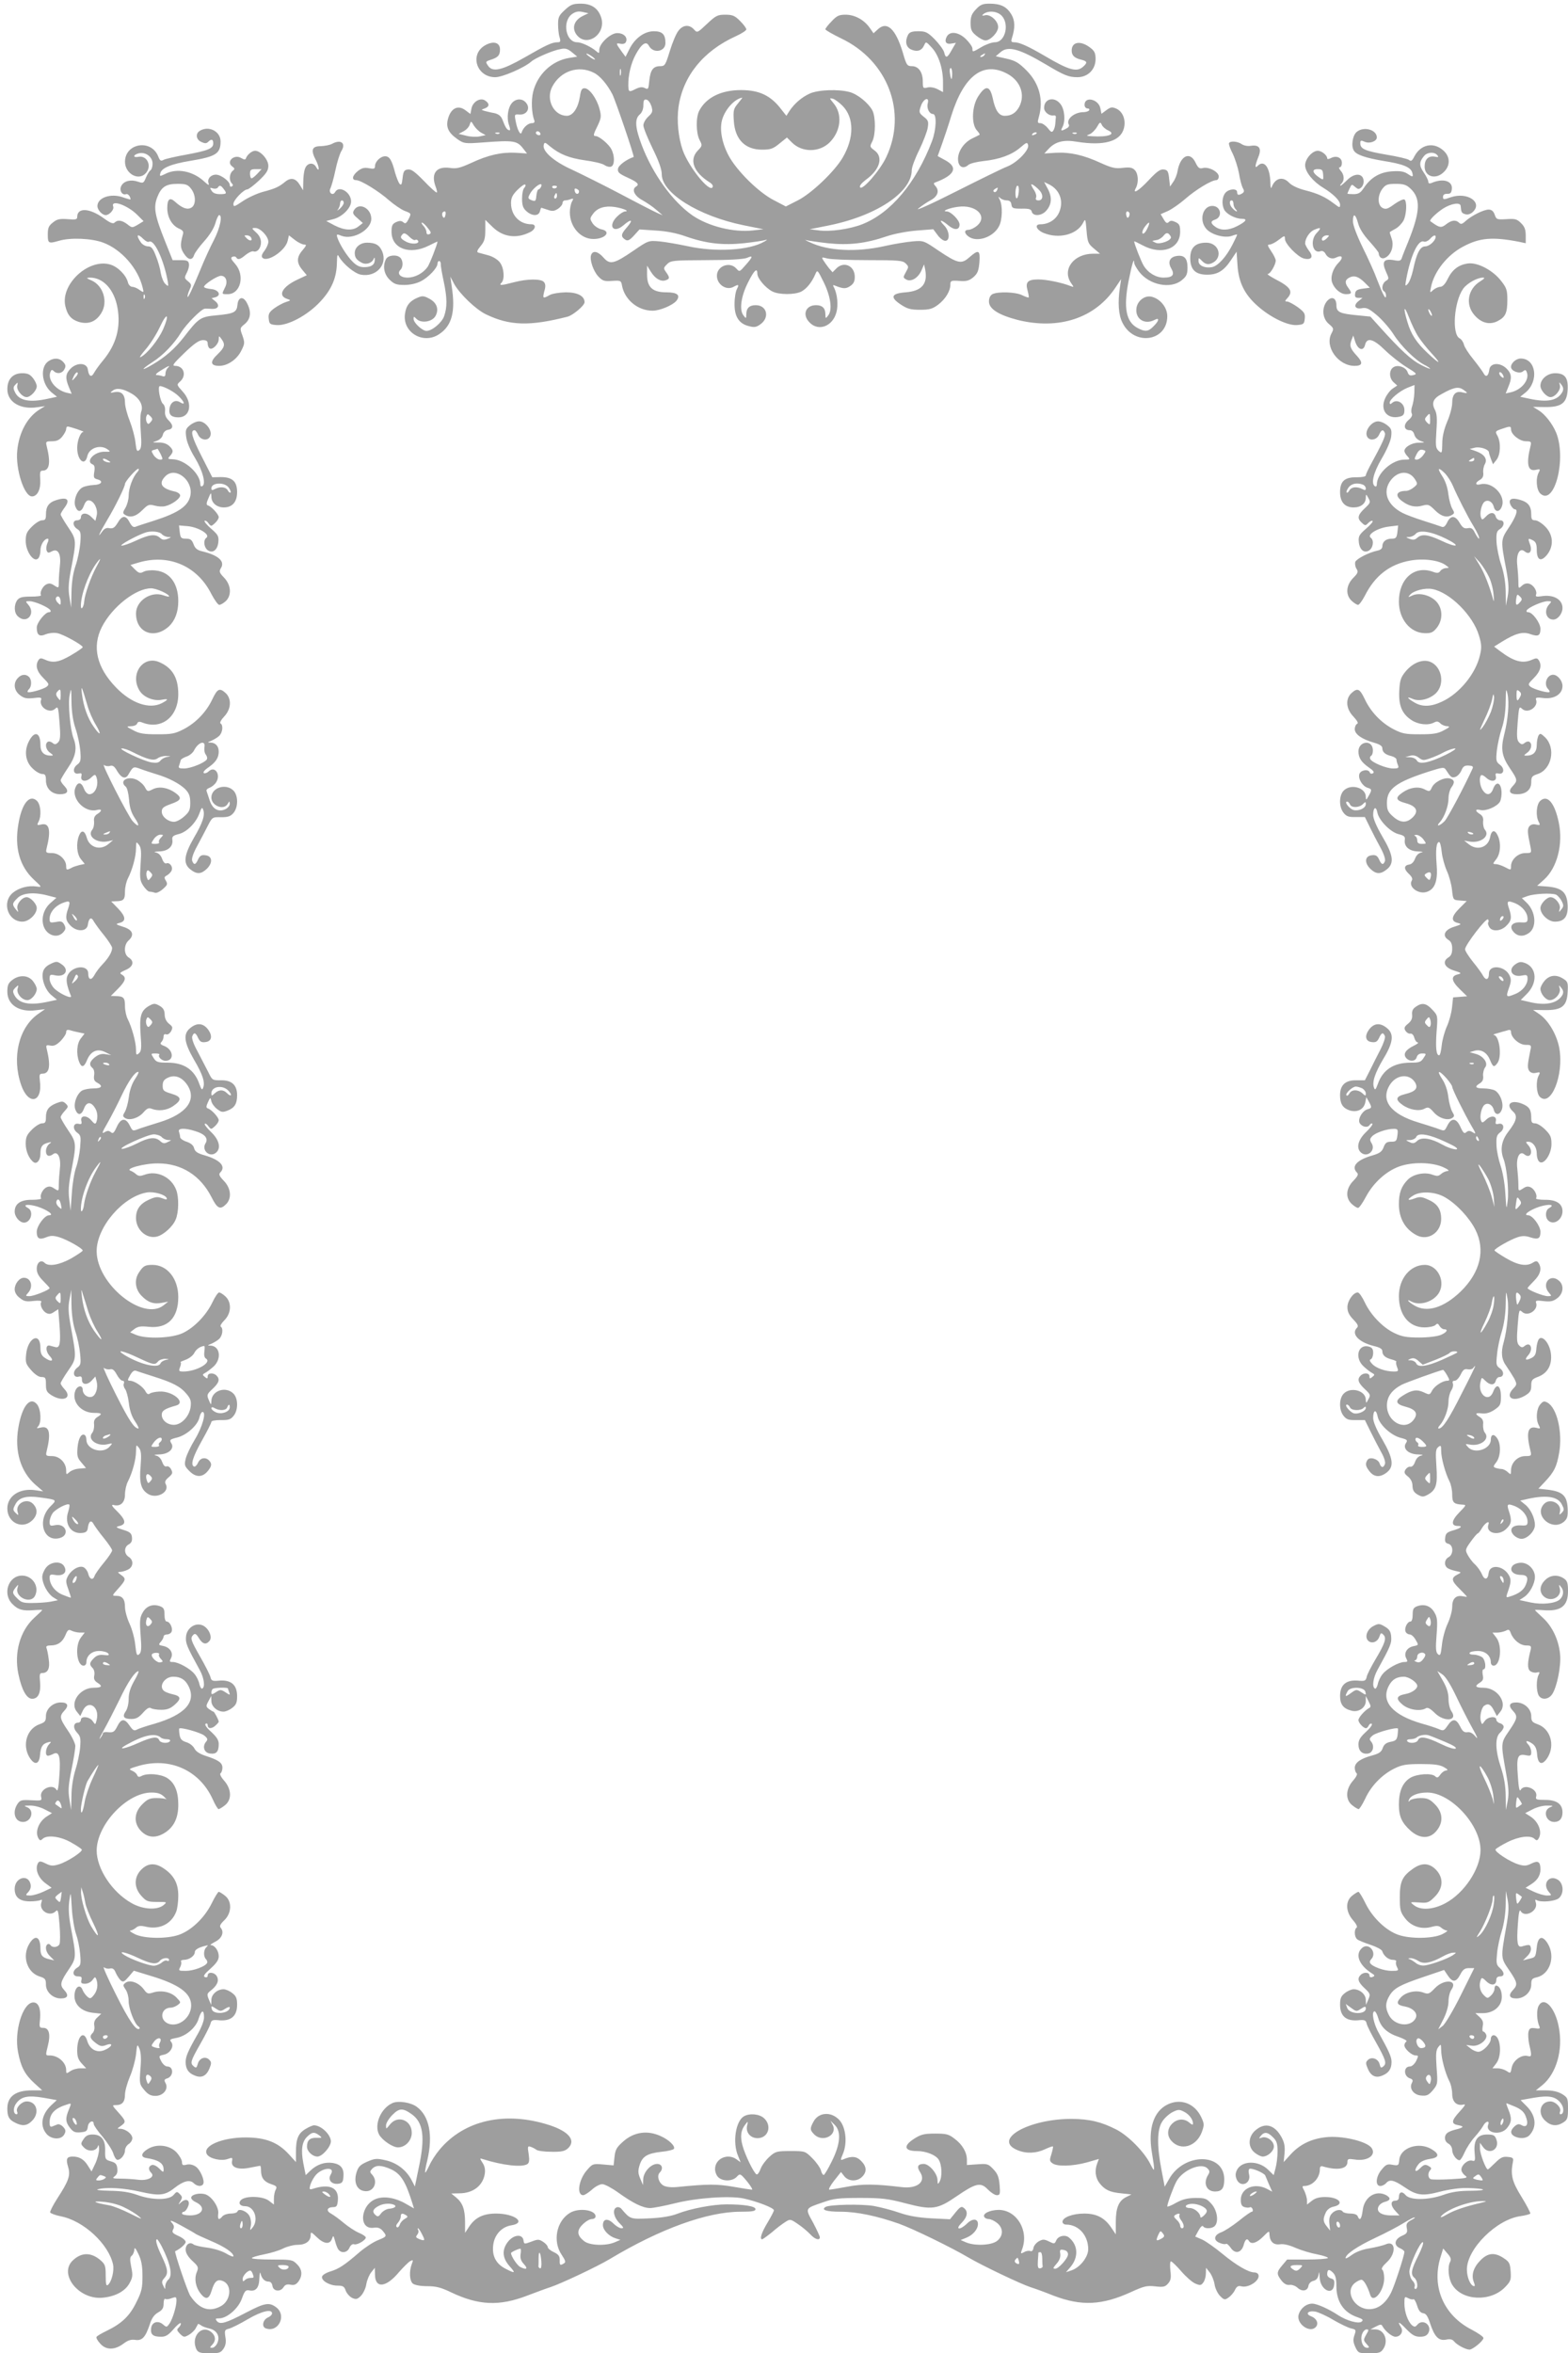
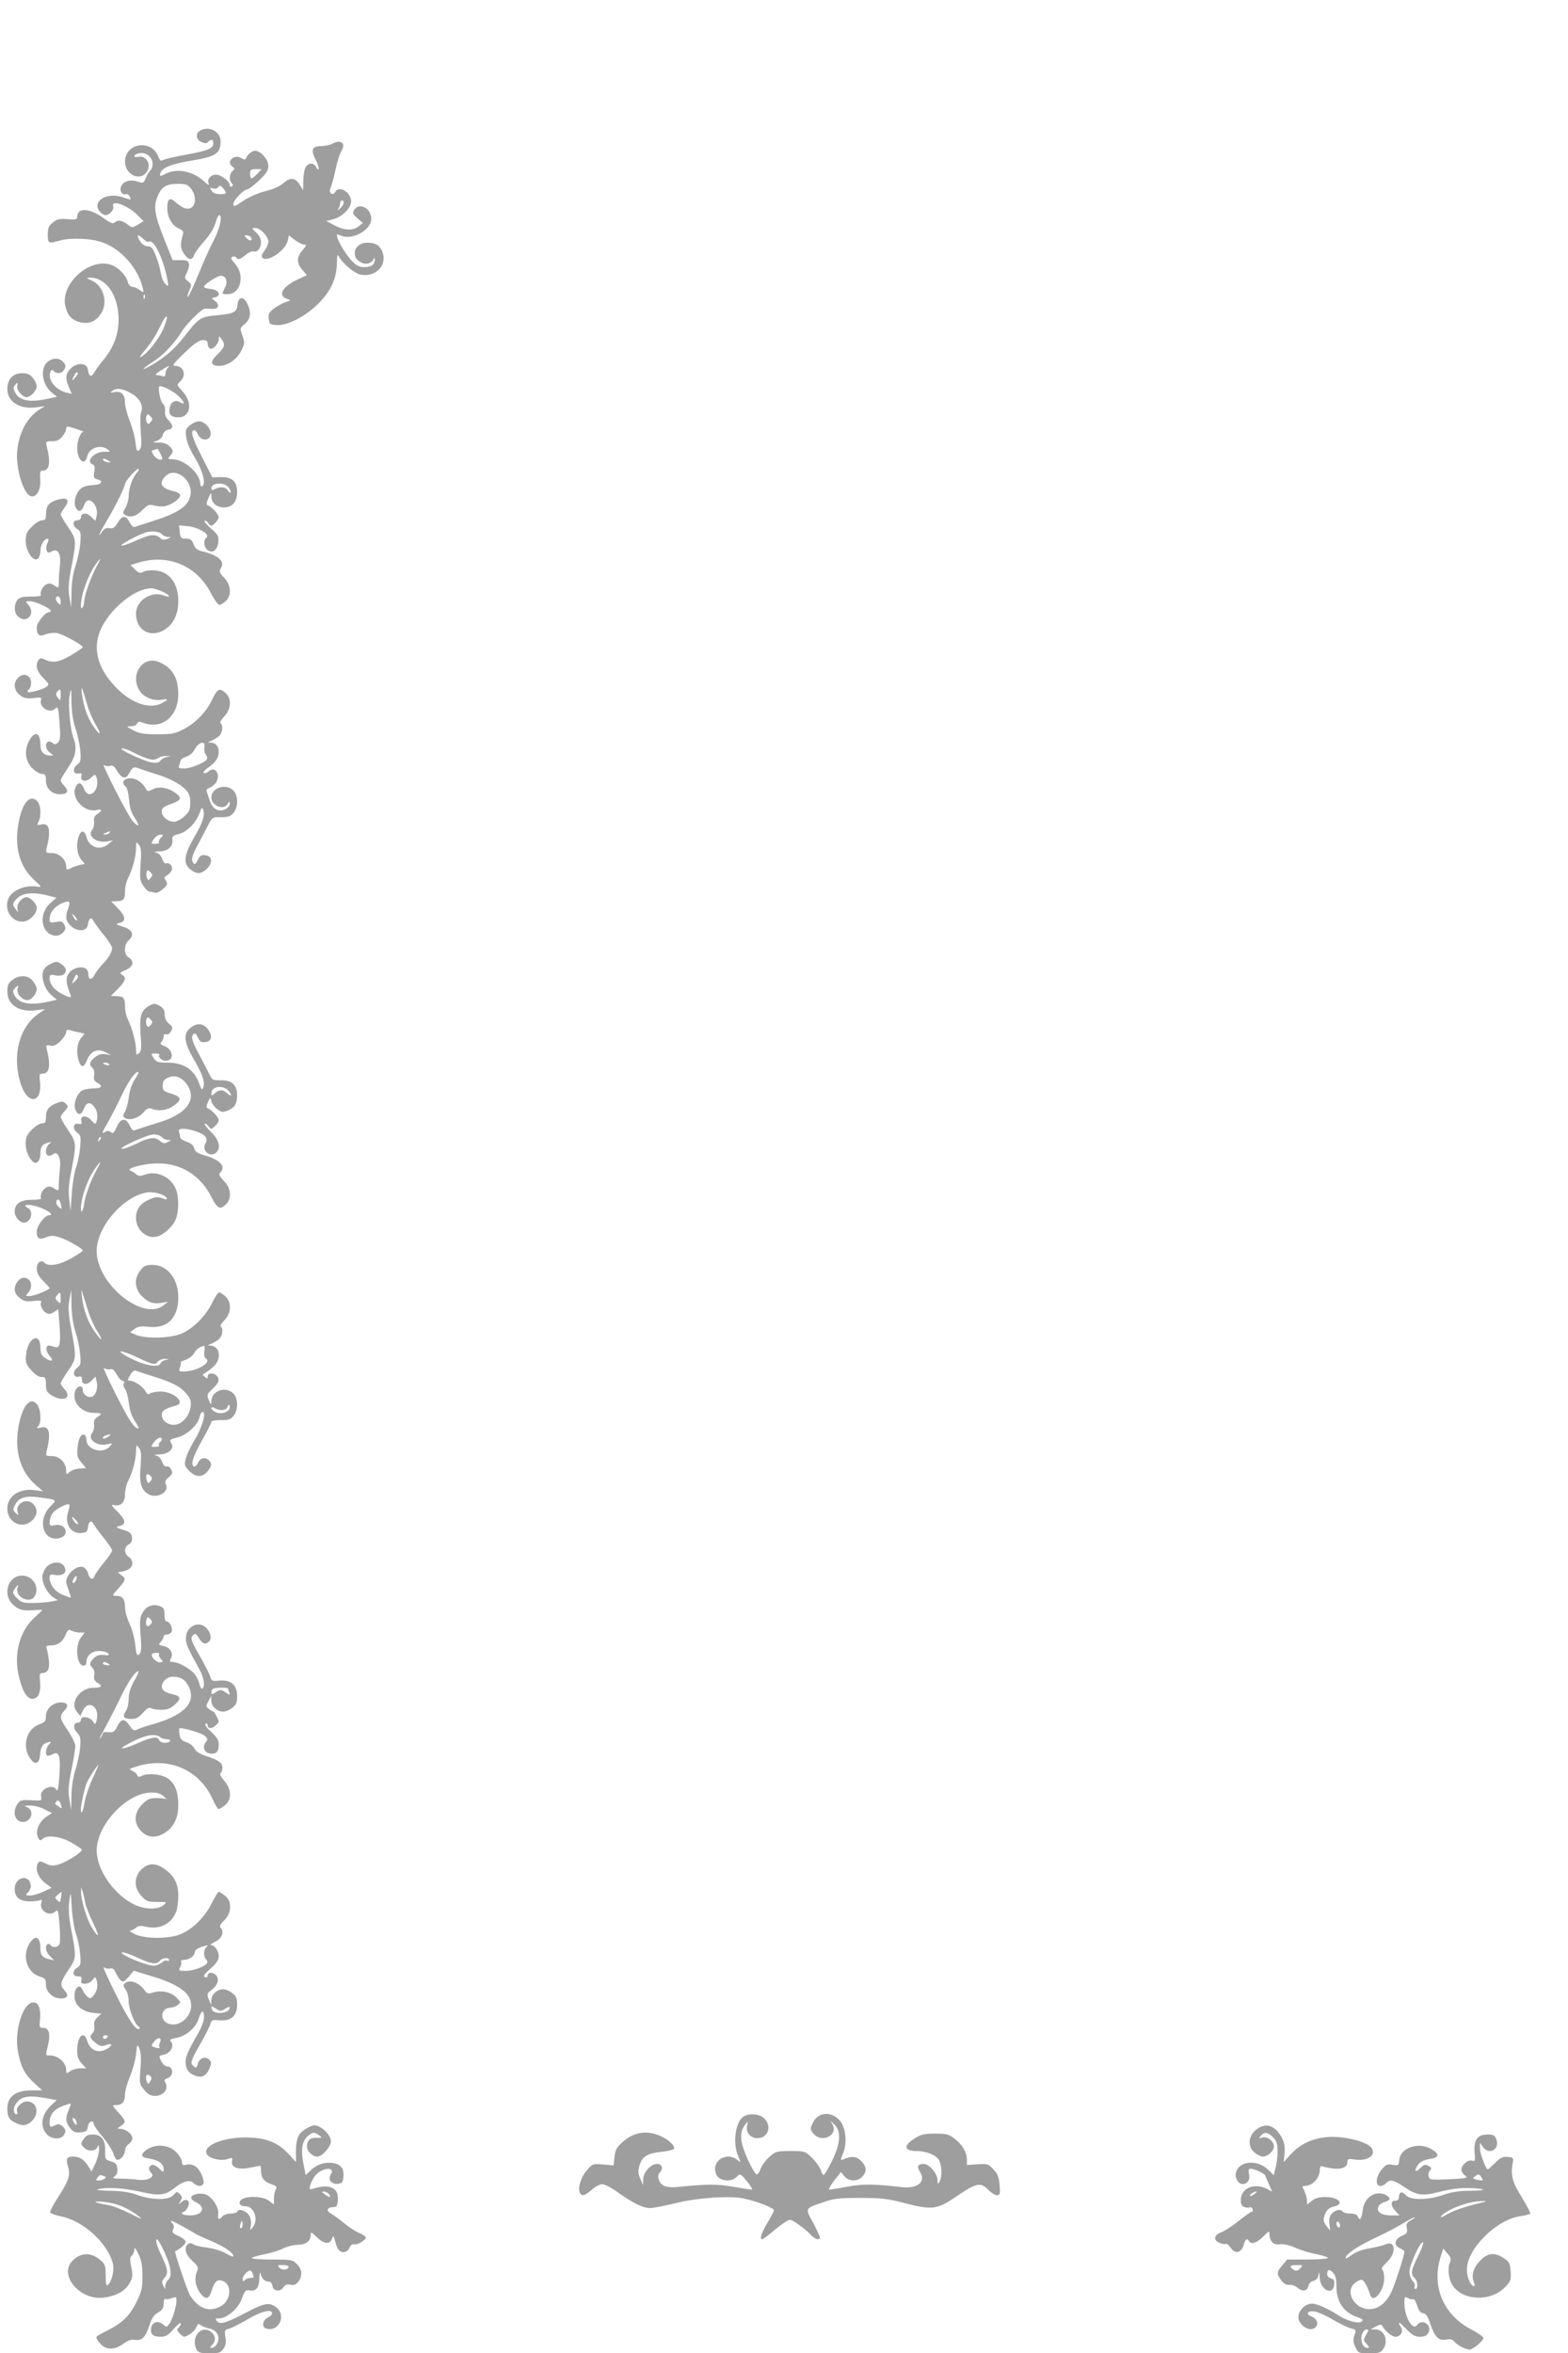
<svg xmlns="http://www.w3.org/2000/svg" version="1.0" width="853pt" height="1280pt" viewBox="0 0 853 1280" preserveAspectRatio="xMidYMid meet">
  <g transform="translate(0,1280) scale(0.1,-0.1)" fill="#9e9e9e" stroke="none">
-     <path d="M3073 12746 c-32 -29 -37 -40 -37 -77 0 -24 3 -56 8 -71 7 -24 5 -28 -12 -28 -29 0 -61 -15 -179 -83 -121 -69 -172 -81 -197 -46 -16 23 -15 24 11 33 42 13 53 25 53 57 0 39 -37 48 -82 22 -85 -50 -45 -173 56 -173 40 0 159 52 196 85 21 19 117 61 159 68 26 6 39 2 62 -17 l29 -24 -43 -7 c-95 -15 -174 -90 -197 -186 -11 -45 -8 -117 7 -155 3 -9 -2 -14 -14 -14 -21 0 -47 -24 -55 -50 -6 -20 -24 13 -33 62 -7 36 -6 37 20 35 39 -3 61 31 39 61 -19 27 -55 28 -78 3 -23 -25 -31 -82 -17 -121 8 -24 8 -31 -1 -28 -12 4 -19 16 -36 60 -8 18 -21 28 -44 33 -18 3 -42 9 -53 12 -19 6 -18 6 4 14 25 10 24 27 -1 43 -26 16 -65 -7 -73 -43 l-6 -31 -28 21 c-39 29 -77 11 -93 -44 -14 -48 0 -79 52 -115 33 -23 40 -24 135 -17 169 13 188 10 221 -33 l21 -27 -61 4 c-78 4 -150 -12 -242 -55 -62 -28 -81 -33 -119 -27 -72 9 -102 -31 -75 -103 6 -15 9 -29 6 -31 -2 -3 -34 25 -69 62 -50 51 -70 66 -88 63 -20 -2 -25 -10 -29 -47 -4 -35 -7 -41 -17 -30 -6 8 -16 34 -23 57 -18 71 -31 92 -55 92 -25 0 -55 -29 -55 -54 0 -14 -6 -16 -33 -11 -25 5 -39 1 -60 -15 -31 -25 -36 -50 -9 -50 25 0 123 -60 180 -111 26 -22 63 -48 83 -56 37 -14 37 -14 22 -44 -12 -24 -18 -28 -29 -18 -11 9 -21 9 -39 1 -21 -10 -25 -19 -25 -53 0 -91 98 -128 203 -75 26 13 47 23 47 22 0 -13 -42 -121 -54 -138 -24 -34 -68 -58 -109 -58 -40 0 -59 22 -38 43 15 15 14 50 -1 65 -19 19 -66 15 -78 -7 -19 -37 -12 -81 19 -112 25 -24 37 -29 81 -29 31 0 66 8 89 20 42 21 91 73 91 96 0 8 4 14 9 14 6 0 9 -8 9 -17 -1 -10 7 -53 16 -95 19 -90 19 -139 2 -188 -13 -36 -66 -80 -96 -80 -22 0 -70 44 -70 65 0 15 1 15 16 0 26 -25 85 -16 103 16 20 36 8 72 -33 94 -29 16 -38 17 -64 6 -43 -18 -63 -43 -69 -89 -14 -101 101 -168 187 -109 69 46 89 123 67 262 l-7 50 21 -40 c30 -54 117 -138 173 -165 129 -62 237 -65 442 -13 30 7 94 61 94 79 0 34 -38 54 -102 54 -36 -1 -74 -7 -88 -15 -37 -21 -39 -19 -29 21 8 25 7 39 -2 50 -15 18 -89 18 -162 -1 -72 -19 -85 -19 -69 -3 19 19 14 82 -9 111 -11 15 -39 32 -62 38 -23 6 -48 13 -55 15 -10 3 -6 13 12 35 21 25 26 41 26 87 l0 56 39 -38 c57 -56 130 -66 204 -29 31 15 36 43 8 43 -64 0 -111 48 -111 115 0 29 8 45 35 72 20 20 39 33 42 29 4 -3 1 -12 -5 -18 -7 -7 -12 -33 -12 -58 0 -36 5 -52 23 -68 30 -28 67 -29 74 -2 3 11 6 20 8 20 1 0 16 -5 34 -11 25 -9 36 -8 56 5 14 9 25 23 25 31 0 8 6 15 14 15 8 0 22 3 31 7 15 5 16 3 6 -15 -6 -11 -11 -37 -11 -57 0 -79 58 -145 128 -145 66 0 100 42 42 53 -16 4 -37 18 -46 32 -16 25 -16 27 3 53 24 32 65 44 118 36 44 -7 82 -23 56 -24 -8 0 -28 -12 -43 -27 -53 -51 -23 -96 33 -49 44 38 56 32 20 -10 -34 -38 -35 -51 -9 -68 13 -8 23 -3 47 23 l30 33 88 -6 c57 -3 113 -14 161 -31 113 -40 204 -50 319 -38 54 6 107 14 118 18 11 3 8 -1 -7 -9 -81 -48 -264 -59 -418 -25 -52 11 -121 23 -153 26 -58 5 -60 5 -140 -50 -108 -74 -129 -78 -164 -38 -30 34 -57 40 -67 15 -10 -25 11 -88 39 -118 23 -24 32 -27 75 -24 47 3 49 2 54 -27 15 -76 86 -135 166 -135 40 0 108 29 129 53 25 31 6 47 -54 47 -75 0 -105 27 -105 97 l0 48 20 -32 c23 -38 54 -56 80 -48 24 8 25 14 4 44 -16 22 -15 24 5 44 20 20 31 21 213 22 127 0 202 5 221 12 35 16 34 7 -7 -39 -33 -38 -33 -38 -51 -18 -36 39 -105 13 -105 -40 0 -47 50 -81 89 -61 29 16 33 14 20 -11 -7 -13 -13 -48 -13 -80 -1 -70 24 -109 78 -122 30 -8 41 -6 64 11 50 37 34 103 -27 103 -34 0 -51 -16 -51 -49 -1 -25 -1 -26 -16 -6 -23 30 -13 104 26 180 33 66 50 81 50 46 0 -25 44 -77 81 -96 36 -19 122 -19 158 -1 29 15 58 51 77 96 10 24 12 22 44 -43 39 -79 49 -152 26 -182 -15 -20 -15 -19 -16 6 0 33 -17 49 -51 49 -57 0 -77 -53 -34 -95 48 -49 125 -20 145 56 11 40 5 98 -12 133 -9 16 -8 18 8 11 41 -16 55 -17 79 -1 18 12 25 25 25 50 0 60 -59 87 -100 46 l-21 -21 -20 23 c-10 13 -24 32 -30 42 -11 18 -9 18 22 10 19 -5 118 -9 221 -9 166 0 189 -2 205 -18 17 -17 17 -19 1 -47 -16 -29 -16 -30 3 -41 27 -14 66 11 83 53 l13 30 6 -28 c15 -78 -18 -117 -106 -124 -79 -6 -87 -27 -26 -67 35 -23 53 -28 104 -28 52 0 68 5 99 28 40 31 66 74 66 109 0 21 4 23 48 20 40 -3 54 1 77 20 23 20 29 35 33 81 5 67 -4 72 -55 27 -43 -38 -62 -34 -168 37 -79 54 -81 55 -140 50 -33 -3 -103 -14 -155 -26 -153 -34 -306 -26 -404 21 -23 10 -32 16 -21 12 11 -3 64 -11 118 -17 114 -12 205 -2 322 38 42 14 111 27 163 31 l89 7 24 -32 c12 -17 31 -31 41 -31 28 0 24 55 -7 85 -32 33 -15 32 24 -1 34 -28 61 -26 61 5 0 23 -47 71 -70 71 -31 0 13 19 61 25 98 14 164 -51 105 -102 -15 -13 -36 -23 -47 -23 -24 0 -25 -18 -1 -36 46 -35 136 -5 167 56 18 34 20 112 4 143 -9 18 -9 20 2 10 7 -7 23 -13 35 -13 16 0 24 -7 26 -22 3 -21 9 -23 55 -23 42 1 53 -3 56 -17 7 -25 51 -23 76 3 32 34 36 74 12 120 l-21 39 29 -14 c56 -29 78 -89 54 -148 -16 -41 -57 -68 -103 -68 -34 0 -23 -30 17 -47 82 -34 180 -10 214 53 14 27 14 26 20 -41 5 -63 9 -71 40 -97 l33 -28 -37 0 c-106 0 -171 -86 -120 -160 16 -23 16 -23 -3 -16 -48 19 -132 36 -175 36 -58 0 -72 -14 -59 -60 5 -19 8 -35 6 -38 -2 -2 -18 4 -35 12 -34 18 -132 21 -162 6 -12 -7 -19 -21 -19 -40 0 -40 52 -73 155 -100 225 -56 423 9 534 177 l30 45 -7 -48 c-12 -80 -7 -148 14 -189 63 -129 244 -103 244 35 0 47 -37 94 -85 106 -38 9 -79 -23 -83 -65 -6 -57 46 -89 99 -61 28 15 25 -5 -6 -35 -28 -29 -45 -31 -85 -10 -64 33 -79 109 -51 254 19 95 31 135 31 101 0 -7 12 -28 26 -47 56 -74 173 -97 233 -47 26 21 31 33 31 69 0 49 -17 68 -56 63 -40 -5 -53 -32 -33 -67 21 -36 9 -51 -41 -51 -42 0 -85 26 -109 66 -14 24 -51 118 -51 131 0 2 21 -8 47 -22 103 -55 203 -18 203 74 0 35 -4 43 -25 53 -19 9 -28 9 -37 0 -9 -9 -16 -5 -28 16 l-16 27 39 17 c22 10 65 40 96 67 57 50 142 101 167 101 8 0 14 9 14 20 0 25 -54 54 -86 46 -19 -5 -26 0 -40 29 -30 64 -83 39 -98 -45 -3 -20 -14 -47 -24 -60 l-17 -25 -5 45 c-4 38 -9 46 -29 48 -18 3 -37 -10 -81 -57 -57 -61 -92 -81 -70 -42 15 30 12 78 -7 96 -13 14 -28 16 -65 12 -40 -5 -59 -1 -121 27 -93 43 -166 59 -244 55 l-62 -4 26 28 c36 37 81 48 151 36 148 -24 238 2 256 73 12 46 -6 91 -41 107 -23 10 -31 9 -54 -8 l-27 -20 -6 30 c-10 50 -86 67 -86 19 0 -11 7 -20 16 -20 8 0 12 -4 9 -10 -3 -5 -17 -10 -30 -10 -52 0 -98 -40 -80 -69 3 -6 -3 -15 -14 -20 -28 -16 -33 -14 -21 8 17 33 12 96 -11 125 -33 43 -89 30 -89 -21 0 -23 29 -45 52 -41 7 2 13 -3 12 -9 -1 -7 -2 -23 -3 -35 -1 -13 -5 -30 -11 -38 -7 -12 -13 -9 -30 13 -12 15 -30 27 -40 27 -16 0 -17 4 -9 32 27 94 3 184 -66 254 -43 43 -61 54 -110 65 l-58 13 27 23 c41 35 103 17 248 -69 97 -58 122 -68 169 -68 57 0 99 42 99 99 0 31 -6 44 -27 60 -53 42 -103 35 -103 -14 0 -27 15 -41 53 -50 32 -8 34 -16 9 -38 -34 -31 -77 -19 -209 59 -89 52 -137 74 -165 74 -17 0 -19 4 -13 23 18 56 17 96 -4 130 -25 41 -58 57 -117 57 -38 0 -51 -5 -75 -31 -23 -24 -29 -40 -29 -74 0 -36 5 -48 31 -69 17 -14 39 -26 50 -26 27 0 69 44 69 73 0 33 -43 71 -71 64 -13 -4 -18 -2 -13 3 22 22 69 22 97 0 51 -41 29 -150 -31 -150 -15 0 -47 -11 -71 -25 -51 -30 -51 -30 -51 -9 0 9 -15 31 -34 50 -40 40 -89 47 -106 14 -14 -27 -3 -43 26 -37 l24 4 -22 -38 c-25 -46 -34 -48 -42 -13 -4 14 -27 45 -51 70 -39 39 -50 44 -89 44 -35 0 -48 -5 -56 -19 -18 -35 -12 -67 16 -80 33 -15 58 -7 71 22 10 22 10 22 41 -11 38 -40 62 -115 62 -189 l0 -54 -30 16 c-18 9 -40 13 -55 9 -23 -6 -25 -4 -25 33 0 50 -23 83 -59 83 -26 0 -30 5 -50 75 -39 129 -86 172 -136 125 l-23 -21 -21 30 c-31 44 -82 71 -131 71 -36 0 -48 -6 -76 -36 -19 -19 -34 -39 -34 -43 0 -5 39 -27 86 -50 254 -121 360 -401 246 -644 -33 -72 -131 -185 -143 -166 -5 8 7 22 31 41 77 55 97 124 47 160 -26 19 -26 21 -12 48 19 37 19 133 1 169 -22 41 -80 88 -123 100 -61 17 -172 13 -218 -8 -44 -20 -83 -54 -110 -94 l-17 -27 -27 34 c-57 76 -120 106 -220 106 -108 0 -189 -40 -227 -112 -19 -36 -18 -122 2 -160 15 -29 15 -31 -10 -57 -48 -50 -24 -117 63 -172 16 -10 22 -20 17 -28 -18 -28 -130 112 -162 202 -24 69 -33 161 -23 234 24 169 135 306 312 386 31 14 57 31 57 37 0 7 -15 27 -34 46 -29 29 -41 34 -81 34 -42 0 -51 -5 -99 -50 -52 -49 -53 -50 -71 -30 -25 28 -60 25 -84 -7 -12 -14 -33 -64 -47 -110 -24 -78 -27 -83 -53 -83 -38 0 -53 -21 -59 -80 -4 -45 -6 -48 -24 -39 -14 7 -27 6 -50 -5 -37 -19 -39 -17 -40 20 -1 54 14 119 40 167 32 59 57 76 72 48 23 -44 90 -33 90 15 0 47 -17 64 -63 64 -52 0 -105 -39 -134 -99 l-20 -40 -20 27 c-34 47 -34 49 -8 44 17 -3 27 1 31 12 9 24 -14 46 -48 46 -37 0 -98 -57 -98 -91 0 -20 -1 -21 -17 -7 -27 23 -79 48 -103 48 -62 0 -83 112 -29 153 20 14 35 17 58 12 l32 -7 -33 -16 c-43 -22 -57 -61 -35 -96 53 -80 168 -4 137 90 -17 50 -53 74 -111 74 -42 0 -55 -5 -86 -34z m163 -267 c3 -6 -5 -3 -20 6 -14 10 -26 19 -26 22 0 7 39 -17 46 -28z m2119 21 c-3 -5 -12 -10 -18 -10 -7 0 -6 4 3 10 19 12 23 12 15 0z m-2124 -96 c33 -16 73 -64 100 -116 18 -36 122 -341 116 -342 -37 -12 -83 -45 -85 -64 -3 -19 6 -27 52 -48 55 -25 66 -37 46 -49 -25 -15 -9 -50 33 -73 23 -13 58 -36 77 -53 l35 -30 -30 13 c-16 7 -106 53 -200 103 -93 49 -212 108 -263 132 -100 45 -163 101 -154 135 4 16 7 15 34 -8 52 -43 105 -64 190 -76 46 -6 93 -17 105 -25 13 -9 30 -13 38 -9 19 7 20 58 1 94 -14 28 -67 72 -86 72 -14 0 -13 8 12 58 19 41 20 50 9 91 -15 56 -55 111 -81 111 -15 0 -20 -10 -25 -44 -10 -64 -38 -106 -72 -106 -71 1 -115 89 -79 158 45 86 143 119 227 76z m146 -11 c-3 -10 -5 -4 -5 12 0 17 2 24 5 18 2 -7 2 -21 0 -30z m1803 7 c0 -16 -2 -30 -4 -30 -2 0 -6 14 -8 30 -3 17 -1 30 4 30 4 0 8 -13 8 -30z m303 -3 c69 -39 95 -113 62 -177 -18 -34 -43 -50 -79 -50 -32 0 -52 29 -66 98 -15 66 -38 70 -77 10 -36 -53 -40 -152 -9 -187 11 -12 17 -22 15 -24 -2 -1 -21 -11 -42 -21 -47 -24 -79 -75 -75 -118 3 -37 29 -49 56 -25 9 8 46 17 82 21 86 9 153 33 200 73 34 29 38 31 43 14 7 -27 -60 -96 -114 -117 -24 -9 -150 -71 -279 -136 -130 -66 -222 -107 -205 -93 17 14 47 35 68 46 39 21 49 52 25 78 -9 10 -10 15 -2 18 108 40 128 82 57 121 l-42 23 24 67 c13 37 36 105 50 152 69 221 176 300 308 227z m-1468 -159 c-24 -29 -27 -38 -23 -95 6 -101 61 -157 153 -157 46 0 60 4 95 33 l41 33 26 -26 c56 -57 152 -56 208 1 60 62 69 153 19 212 -23 28 -23 29 -3 24 11 -3 35 -21 53 -39 63 -65 63 -173 1 -280 -44 -76 -170 -196 -245 -234 l-65 -33 -65 34 c-83 42 -204 162 -247 244 -38 72 -50 148 -33 199 18 55 67 108 108 115 2 1 -8 -13 -23 -31z m-471 -16 c8 -28 6 -35 -18 -57 -14 -13 -26 -34 -26 -47 0 -13 23 -69 50 -125 34 -69 50 -114 50 -141 0 -102 200 -227 444 -277 l109 -22 -54 -6 c-107 -13 -246 22 -333 82 -108 76 -215 224 -275 382 -36 95 -39 142 -11 166 13 11 20 30 20 51 0 26 4 33 17 30 10 -2 21 -18 27 -36z m1503 16 c-7 -26 8 -58 28 -58 22 0 19 -84 -5 -148 -86 -226 -224 -391 -380 -452 -66 -26 -176 -42 -237 -33 l-48 6 90 18 c267 51 465 181 465 304 0 15 18 64 41 110 22 46 43 100 46 121 5 33 3 40 -22 59 -26 21 -27 25 -15 59 13 39 47 53 37 14z m-2429 -160 l24 -13 -33 -7 c-19 -4 -52 -2 -74 4 l-40 10 27 14 c15 8 30 24 33 36 7 21 8 21 23 -5 9 -14 27 -32 40 -39z m3410 13 c46 -21 0 -38 -88 -32 -32 2 -33 3 -12 11 12 5 30 23 40 40 15 27 18 28 26 11 4 -10 20 -24 34 -30z m-3088 -21 c0 -5 -7 -7 -15 -4 -8 4 -12 10 -9 15 6 11 24 2 24 -11z m-223 4 c-3 -3 -12 -4 -19 -1 -8 3 -5 6 6 6 11 1 17 -2 13 -5z m2923 2 c0 -2 -7 -7 -16 -10 -8 -3 -12 -2 -9 4 6 10 25 14 25 6z m217 -2 c-3 -3 -12 -4 -19 -1 -8 3 -5 6 6 6 11 1 17 -2 13 -5z m-2913 -289 c-4 -8 -10 -15 -14 -15 -5 0 -10 -15 -12 -34 -3 -30 -5 -33 -26 -25 -20 8 -21 12 -11 31 19 39 76 77 63 43z m2714 -24 c19 -23 15 -51 -8 -51 -13 0 -18 5 -14 15 4 8 -1 26 -10 40 -9 13 -16 27 -16 31 0 8 30 -14 48 -35z m-2628 25 c0 -11 -19 -15 -25 -6 -3 5 1 10 9 10 9 0 16 -2 16 -4z m2512 -31 c-5 -45 -19 -45 -18 0 1 19 6 35 11 35 7 0 9 -15 7 -35z m-2392 5 c0 -19 -18 -19 -23 -1 -3 14 -1 18 9 14 8 -3 14 -9 14 -13z m2274 5 c-4 -8 -11 -12 -16 -9 -6 4 -5 10 3 15 19 12 19 11 13 -6z m-2394 -30 c0 -8 -4 -15 -10 -15 -5 0 -7 7 -4 15 4 8 8 15 10 15 2 0 4 -7 4 -15z m-607 -106 c-4 -15 -8 -17 -14 -8 -8 14 -3 29 11 29 4 0 6 -9 3 -21z m3721 13 c2 -4 1 -14 -3 -21 -6 -9 -10 -7 -14 8 -5 20 7 29 17 13z m-3817 -82 c19 -23 20 -29 8 -34 -10 -3 -15 1 -15 11 0 9 -7 25 -17 35 -9 10 -12 18 -7 17 5 0 19 -13 31 -29z m3914 -4 c-9 -19 -20 -30 -25 -26 -4 5 0 20 10 34 27 36 34 32 15 -8z m-3982 -61 c5 3 12 1 15 -4 11 -18 -33 -22 -64 -6 -32 17 -36 25 -19 42 7 7 17 4 35 -14 13 -13 28 -22 33 -18z m4111 14 c0 -18 -58 -39 -82 -30 -13 6 -21 10 -18 11 3 1 14 3 25 5 11 2 27 13 35 23 11 14 19 17 28 10 6 -6 12 -14 12 -19z" />
    <path d="M1088 12089 c-26 -15 -22 -48 7 -61 19 -9 28 -9 37 0 18 18 28 15 28 -8 0 -28 -28 -39 -146 -61 -57 -10 -113 -23 -123 -28 -16 -9 -21 -6 -31 20 -39 94 -180 70 -180 -31 0 -65 74 -106 113 -62 35 38 8 98 -40 89 -31 -6 -30 11 2 19 37 9 75 -19 75 -56 0 -16 -5 -32 -11 -36 -6 -3 -17 -21 -25 -40 -13 -31 -15 -32 -44 -22 -39 13 -76 4 -90 -23 -13 -23 4 -53 26 -45 10 4 24 -13 24 -29 0 -1 -19 4 -42 12 -66 23 -138 -2 -138 -48 0 -21 26 -49 45 -49 20 0 47 30 41 46 -16 41 78 9 132 -46 l33 -33 -31 -19 c-31 -18 -32 -18 -57 2 -29 22 -53 26 -70 9 -8 -8 -25 -1 -60 25 -77 55 -143 58 -143 6 0 -14 -8 -16 -53 -12 -42 3 -57 0 -79 -18 -23 -18 -28 -29 -28 -66 0 -48 4 -50 60 -34 62 19 179 14 242 -10 99 -37 189 -140 214 -244 7 -29 7 -29 -17 -13 -13 10 -31 17 -40 17 -9 0 -20 11 -23 24 -10 40 -55 85 -96 97 -117 35 -270 -105 -245 -224 11 -50 32 -75 74 -88 52 -15 93 1 122 48 38 61 11 150 -54 178 -28 12 -29 14 -9 15 73 1 133 -64 151 -163 19 -107 -6 -200 -78 -287 -21 -25 -43 -56 -50 -69 -14 -26 -28 -18 -33 19 -5 37 -58 40 -93 6 -29 -29 -31 -52 -10 -102 l15 -36 -28 6 c-59 15 -104 70 -88 112 5 13 9 15 18 6 18 -18 46 -14 58 9 9 16 8 25 -6 40 -21 23 -52 24 -81 4 -46 -32 -37 -123 17 -169 l30 -24 -51 -11 c-99 -22 -157 -10 -178 37 -10 20 -9 28 3 40 13 14 14 13 10 -5 -6 -23 26 -63 51 -63 21 0 55 36 55 59 0 10 -9 30 -21 45 -16 20 -29 26 -58 26 -51 0 -81 -32 -81 -87 0 -70 71 -112 163 -98 l42 6 -31 -19 c-66 -42 -110 -124 -120 -221 -11 -100 37 -251 80 -251 29 0 48 38 45 89 -3 42 -1 51 12 51 39 0 46 43 22 138 -5 20 -1 22 30 22 26 0 41 7 56 26 12 15 21 33 21 40 0 8 3 14 8 14 13 0 97 -29 86 -29 -16 -1 -34 -47 -34 -87 0 -68 42 -103 55 -45 10 45 71 65 110 37 18 -13 17 -14 -17 -13 -55 1 -105 -53 -64 -69 10 -4 13 -15 9 -40 -5 -30 -3 -36 16 -41 36 -9 24 -30 -20 -31 -22 -1 -49 -7 -60 -13 -30 -16 -51 -72 -39 -104 13 -34 33 -32 47 6 8 21 17 30 30 27 26 -5 47 -49 39 -82 l-7 -29 -24 23 c-25 24 -55 21 -55 -5 0 -8 -9 -15 -20 -15 -27 0 -26 -31 1 -48 18 -12 20 -20 16 -75 -3 -34 -14 -90 -26 -124 -14 -42 -21 -90 -22 -145 l-2 -83 -9 56 c-7 42 -6 76 7 145 32 167 32 167 -14 236 -23 34 -41 65 -41 70 0 5 10 22 22 38 31 42 14 58 -42 41 -44 -13 -60 -34 -60 -80 0 -25 -4 -31 -21 -31 -12 0 -36 -15 -55 -34 -29 -29 -34 -41 -34 -79 0 -55 42 -116 66 -96 8 6 14 26 14 45 0 31 21 64 40 64 5 0 5 -11 -2 -24 -6 -14 -8 -32 -4 -41 5 -13 10 -14 28 -4 33 18 51 -13 44 -76 -3 -27 -6 -67 -6 -88 0 -37 0 -37 -24 -22 -19 13 -29 14 -45 6 -20 -11 -36 -45 -28 -58 3 -5 -22 -8 -55 -8 -47 0 -62 -4 -74 -19 -19 -27 -18 -70 4 -89 48 -44 99 16 55 65 -15 17 -15 18 8 18 28 0 103 -33 113 -49 4 -6 1 -11 -8 -11 -20 0 -66 -57 -66 -83 0 -41 14 -52 49 -37 18 7 45 10 63 6 33 -6 138 -65 138 -76 0 -4 -28 -23 -62 -43 -66 -39 -100 -45 -143 -25 -22 10 -28 9 -36 -3 -18 -28 -9 -61 26 -96 33 -33 34 -36 18 -49 -20 -14 -95 -35 -102 -28 -3 2 1 10 7 16 15 15 15 51 0 66 -17 17 -42 15 -61 -6 -26 -28 -21 -67 10 -92 23 -18 37 -21 75 -17 37 5 46 3 42 -8 -15 -39 44 -79 75 -51 17 16 18 12 25 -75 6 -75 4 -95 -8 -107 -12 -12 -18 -13 -30 -3 -8 7 -20 10 -26 6 -17 -11 -11 -43 12 -59 19 -14 20 -16 5 -16 -38 0 -57 19 -57 58 0 72 -35 79 -65 15 -25 -52 -15 -110 25 -145 16 -16 39 -28 50 -28 16 0 20 -7 20 -35 0 -44 32 -75 76 -75 42 0 51 16 25 44 -12 12 -21 26 -21 32 0 5 18 35 40 68 42 61 51 107 30 160 -18 48 -31 189 -21 236 8 42 9 40 10 -38 1 -55 8 -103 22 -145 12 -34 23 -89 26 -121 4 -53 2 -61 -18 -76 -27 -21 -20 -55 10 -47 14 3 17 0 14 -14 -8 -29 24 -35 51 -10 21 20 24 20 30 6 16 -43 -5 -95 -38 -95 -10 0 -23 13 -29 30 -14 37 -34 39 -47 5 -23 -60 52 -137 116 -121 30 8 31 -5 3 -22 -14 -9 -20 -21 -17 -41 1 -16 -3 -36 -10 -44 -30 -36 26 -76 86 -63 l27 6 -24 -20 c-44 -38 -104 -21 -119 34 -11 39 -29 44 -42 11 -17 -43 -12 -100 10 -128 l21 -26 -28 -6 c-15 -4 -36 -10 -45 -16 -25 -13 -28 -12 -28 10 0 35 -38 71 -77 71 -31 0 -35 2 -30 23 26 102 16 144 -30 132 -21 -5 -23 -3 -14 14 18 33 13 96 -9 116 -40 36 -82 -17 -100 -128 -22 -127 7 -230 85 -302 44 -41 44 -41 15 -37 -47 7 -97 -7 -130 -34 -62 -52 -27 -157 52 -157 35 0 78 40 78 74 0 23 -34 59 -55 59 -26 0 -57 -39 -50 -63 6 -21 6 -22 -9 -3 -21 26 -20 33 9 61 28 29 93 34 169 13 l43 -11 -27 -24 c-37 -30 -54 -75 -46 -118 11 -59 75 -85 110 -46 14 16 15 23 6 41 -10 18 -17 21 -46 15 -31 -5 -34 -4 -34 17 0 34 27 68 67 85 43 17 48 13 34 -28 -17 -48 -14 -67 14 -95 35 -34 88 -31 93 6 5 37 19 45 32 19 7 -12 32 -47 56 -76 24 -30 44 -61 44 -69 0 -22 -19 -54 -52 -89 -16 -16 -36 -43 -44 -58 -17 -32 -34 -27 -34 8 0 50 -88 42 -112 -10 -11 -23 -5 -55 18 -112 9 -21 -68 15 -93 43 -13 14 -23 36 -23 50 0 23 3 25 30 19 56 -12 80 31 34 61 -23 16 -28 16 -59 1 -22 -10 -37 -26 -41 -43 -10 -38 12 -99 46 -127 l30 -25 -51 -11 c-98 -21 -155 -10 -180 35 -11 21 -10 27 5 42 17 16 18 16 12 -5 -8 -26 23 -63 53 -63 22 0 51 35 51 61 0 9 -9 28 -21 43 -26 33 -75 35 -113 5 -21 -16 -26 -29 -26 -63 0 -71 64 -113 155 -101 l50 6 -36 -25 c-106 -73 -146 -236 -94 -387 39 -114 118 -97 102 22 -4 33 -2 39 13 39 40 0 47 41 24 136 -5 19 -2 21 20 17 19 -4 33 3 56 25 16 17 30 38 30 47 0 13 6 16 23 11 12 -4 34 -9 49 -12 l28 -6 -20 -26 c-22 -27 -26 -84 -10 -126 13 -35 27 -33 44 9 20 48 56 64 99 42 l32 -16 -30 5 c-22 4 -38 -1 -58 -16 -30 -24 -34 -42 -14 -59 8 -6 12 -23 9 -40 -3 -22 1 -32 17 -40 33 -18 25 -31 -20 -31 -22 0 -49 -5 -61 -11 -29 -16 -50 -72 -38 -104 13 -34 33 -32 47 5 13 36 36 39 57 8 17 -23 20 -55 10 -82 -5 -12 -10 -10 -28 11 -26 30 -62 26 -53 -6 3 -14 0 -17 -14 -14 -30 8 -37 -26 -10 -47 21 -15 22 -22 17 -81 -3 -35 -13 -84 -22 -109 -9 -25 -20 -88 -23 -140 l-7 -95 -7 60 c-6 43 -3 85 9 145 31 161 31 164 -15 232 -23 34 -41 66 -41 71 0 6 10 21 22 34 20 22 21 25 6 40 -15 14 -21 14 -50 3 -43 -17 -58 -37 -58 -77 0 -27 -4 -33 -21 -33 -12 0 -36 -15 -55 -34 -28 -28 -34 -41 -34 -78 0 -40 19 -83 44 -100 17 -11 36 12 36 46 0 39 9 52 40 60 23 6 23 6 7 -7 -19 -16 -23 -52 -7 -62 6 -4 18 -1 27 6 26 22 46 -16 39 -76 -3 -27 -6 -67 -6 -88 0 -37 0 -37 -24 -22 -19 13 -29 14 -45 6 -20 -11 -36 -45 -27 -59 2 -4 -19 -8 -49 -8 -62 1 -95 -21 -95 -64 0 -29 27 -60 51 -60 37 0 54 61 22 79 -35 19 -2 24 51 8 55 -18 94 -47 63 -47 -24 0 -67 -58 -67 -90 0 -37 14 -45 51 -30 24 10 39 10 70 1 43 -13 129 -61 129 -73 0 -4 -29 -23 -63 -43 -65 -36 -123 -45 -144 -24 -20 20 -43 2 -43 -32 0 -22 10 -41 35 -66 19 -19 35 -37 35 -39 0 -10 -86 -44 -109 -44 -23 0 -23 1 -8 18 30 33 16 82 -23 82 -24 0 -50 -32 -50 -63 0 -16 10 -34 28 -47 22 -18 35 -21 75 -16 29 3 45 1 42 -5 -10 -15 5 -48 26 -60 15 -8 26 -7 43 5 l23 15 7 -88 c7 -97 2 -125 -23 -118 -9 2 -22 6 -30 8 -24 6 -24 -31 0 -57 26 -28 7 -34 -29 -8 -16 11 -22 25 -22 53 0 89 -69 56 -78 -37 -4 -44 -1 -52 28 -85 20 -23 41 -37 56 -37 21 0 24 -4 24 -40 0 -35 5 -43 32 -60 63 -38 113 -13 69 34 -11 12 -21 26 -21 32 0 5 18 36 41 69 46 67 46 65 15 236 -14 75 -16 109 -8 150 l10 54 1 -82 c1 -52 8 -104 21 -145 12 -34 23 -90 26 -122 5 -53 4 -61 -17 -76 -26 -21 -20 -55 9 -48 13 4 18 0 18 -16 -1 -28 28 -32 53 -5 l20 22 7 -28 c9 -36 -6 -79 -29 -83 -23 -5 -47 15 -47 39 0 27 -29 23 -40 -5 -22 -58 29 -120 100 -121 45 0 49 -5 19 -23 -14 -9 -20 -21 -17 -41 1 -16 -3 -36 -10 -44 -30 -36 27 -77 85 -62 27 6 27 6 9 -14 -38 -42 -126 -15 -126 38 0 11 -4 22 -8 25 -19 12 -35 -16 -40 -66 -4 -47 -1 -58 21 -83 l25 -30 -36 -3 c-20 -1 -44 -10 -54 -19 -17 -15 -18 -15 -18 9 0 42 -36 78 -77 78 -31 0 -35 2 -30 23 26 104 16 144 -32 132 -21 -5 -24 -4 -14 6 20 20 16 93 -5 120 -38 46 -82 -8 -102 -126 -22 -128 12 -240 93 -311 l42 -36 -40 6 c-86 14 -155 -30 -155 -99 0 -77 81 -116 135 -65 30 29 32 63 4 91 -34 34 -97 0 -83 -45 6 -20 5 -20 -11 -5 -15 15 -16 19 -1 47 19 37 60 48 134 37 94 -13 93 -12 56 -49 -74 -74 -39 -195 50 -172 59 15 34 84 -26 70 -24 -5 -28 -3 -28 18 0 13 7 34 16 47 16 23 82 57 91 47 3 -2 0 -20 -6 -39 -22 -66 15 -122 76 -115 21 2 29 9 31 28 5 37 19 45 32 19 7 -12 32 -47 56 -76 24 -30 44 -59 44 -66 0 -7 -20 -37 -45 -67 -25 -30 -48 -63 -51 -73 -8 -24 -27 -17 -34 13 -3 13 -13 28 -23 34 -22 14 -66 -9 -87 -46 -13 -24 -13 -32 2 -73 9 -25 15 -45 13 -45 -3 0 -23 7 -45 16 -41 17 -70 55 -70 93 0 17 5 19 33 14 42 -6 64 15 47 46 -16 32 -73 28 -99 -5 -12 -15 -21 -38 -21 -51 0 -37 28 -89 58 -110 l27 -17 -40 -8 c-22 -4 -66 -7 -98 -7 -49 -1 -62 3 -82 24 -29 28 -30 35 -9 61 15 18 15 18 9 -4 -14 -50 71 -88 95 -43 26 50 -12 111 -70 111 -74 0 -108 -99 -53 -154 31 -32 57 -39 118 -34 25 2 45 2 45 1 0 -2 -20 -21 -44 -43 -77 -71 -110 -189 -86 -305 18 -87 45 -135 75 -135 33 0 48 32 43 91 -4 42 -2 49 12 49 31 0 43 26 35 76 -3 26 -9 53 -12 60 -4 10 3 14 22 14 39 0 65 18 81 56 12 29 17 33 34 24 10 -5 31 -10 45 -10 l26 0 -20 -26 c-35 -44 -24 -154 14 -154 8 0 15 8 15 18 0 36 29 62 69 62 21 0 43 -6 49 -13 9 -10 4 -12 -23 -9 -24 3 -39 -2 -54 -17 -25 -25 -26 -35 -7 -54 8 -8 12 -24 9 -40 -4 -19 1 -29 16 -39 31 -19 26 -28 -19 -28 -75 0 -132 -81 -92 -130 l19 -24 14 30 c30 62 93 20 75 -51 -7 -28 -7 -28 -22 -6 -17 24 -64 29 -64 6 0 -8 -7 -15 -15 -15 -26 0 -29 -29 -6 -54 19 -20 21 -31 17 -82 -3 -33 -15 -88 -26 -122 -12 -39 -21 -94 -21 -140 l-2 -77 -9 57 c-8 47 -6 77 11 162 12 58 21 116 21 129 0 13 -18 51 -40 83 -46 68 -48 79 -19 110 25 27 18 44 -20 44 -43 0 -81 -35 -81 -74 0 -28 -5 -34 -36 -45 -68 -25 -94 -112 -54 -179 28 -46 54 -40 58 13 4 45 14 60 43 68 19 5 20 4 5 -12 -18 -20 -22 -61 -5 -61 6 0 19 5 29 10 32 17 41 -16 33 -120 -4 -62 -9 -87 -15 -76 -21 38 -95 4 -84 -38 5 -20 2 -21 -53 -18 -52 3 -61 1 -75 -19 -31 -45 -15 -99 29 -99 46 0 64 63 23 80 -20 8 -18 9 15 9 21 1 56 -8 79 -20 l41 -21 -25 -16 c-47 -28 -70 -87 -48 -122 7 -12 12 -12 22 -2 23 23 97 14 154 -19 29 -16 56 -34 59 -39 7 -11 -80 -68 -126 -81 -30 -9 -43 -9 -70 5 -26 13 -34 14 -41 4 -20 -32 -1 -83 43 -114 l30 -22 -44 -21 c-24 -11 -56 -21 -72 -21 -27 0 -28 1 -10 20 11 13 15 27 11 43 -14 56 -86 34 -86 -27 0 -46 27 -68 84 -68 25 0 50 4 57 7 8 5 9 1 4 -14 -14 -44 46 -79 78 -47 12 13 15 3 21 -73 4 -49 4 -95 0 -105 -7 -18 -39 -22 -49 -6 -4 6 -11 8 -16 5 -16 -11 -10 -44 14 -66 l22 -22 -30 7 c-35 9 -45 21 -45 58 0 65 -29 77 -60 26 -41 -67 -14 -155 54 -178 32 -10 36 -15 36 -45 0 -40 38 -75 81 -75 38 0 45 17 19 45 -26 28 -23 44 27 117 39 59 39 63 8 228 -11 58 -13 102 -8 140 8 55 8 55 14 -40 3 -52 14 -115 23 -140 9 -25 19 -73 22 -107 5 -55 3 -64 -15 -75 -30 -18 -27 -48 3 -48 19 0 23 -4 19 -20 -4 -16 0 -20 20 -20 15 0 32 9 40 20 13 18 15 19 21 5 11 -30 6 -62 -13 -86 -17 -21 -21 -22 -36 -9 -9 8 -21 24 -26 37 -11 29 -35 21 -42 -15 -11 -57 29 -102 98 -110 l46 -5 -21 -20 c-15 -13 -20 -27 -17 -45 3 -15 -1 -32 -9 -40 -19 -18 -14 -31 19 -56 23 -17 32 -18 56 -9 41 15 31 -11 -11 -28 -41 -17 -79 4 -93 49 -18 62 -55 28 -55 -51 0 -33 6 -51 25 -71 l24 -26 -32 0 c-18 0 -43 -7 -55 -16 -21 -14 -22 -14 -22 8 -1 40 -44 78 -89 78 -24 0 -24 -2 -10 55 15 59 6 95 -25 95 -22 0 -23 3 -18 49 5 59 -10 93 -41 89 -55 -8 -100 -158 -79 -268 15 -81 36 -122 88 -170 l44 -40 -56 0 c-89 0 -134 -33 -134 -99 0 -43 9 -60 41 -76 40 -21 66 -19 94 10 42 42 25 105 -29 105 -28 0 -61 -34 -53 -55 4 -8 2 -15 -2 -15 -19 0 -21 35 -3 59 28 38 64 45 148 31 l73 -13 -29 -27 c-53 -49 -64 -110 -29 -154 26 -34 83 -37 99 -5 9 16 8 25 -6 40 -10 11 -24 17 -31 14 -7 -3 -20 -8 -28 -11 -11 -5 -15 1 -15 21 0 49 28 78 97 99 22 7 22 7 8 -28 -20 -48 -19 -68 6 -100 17 -22 28 -27 58 -24 31 3 36 7 39 31 3 27 32 40 32 14 0 -7 22 -39 49 -70 26 -32 52 -72 57 -89 5 -17 14 -33 20 -35 17 -6 44 25 44 50 0 12 9 28 20 35 11 7 20 21 20 32 0 22 -35 50 -65 51 -19 0 -19 1 3 16 29 21 28 26 -14 73 -35 39 -36 40 -12 40 33 0 48 18 48 57 0 19 12 62 26 96 15 34 30 89 34 122 6 59 7 59 19 31 8 -20 10 -55 5 -110 -6 -79 -5 -83 21 -114 20 -24 35 -32 61 -32 42 0 72 37 55 69 -9 16 -8 21 8 26 36 11 37 65 1 65 -10 0 -25 13 -33 29 -14 28 -14 29 14 35 35 7 59 47 40 70 -10 12 -5 15 27 21 53 9 109 56 123 106 15 47 29 51 29 6 0 -19 -15 -58 -38 -97 -49 -86 -62 -116 -62 -146 0 -37 15 -60 49 -73 37 -16 64 -3 81 39 11 27 11 34 -2 47 -21 21 -54 8 -62 -23 -6 -21 -9 -24 -21 -14 -22 18 -19 28 35 123 27 47 52 97 55 109 5 21 11 23 51 19 62 -4 94 24 94 85 0 34 -5 47 -26 63 -15 12 -36 21 -48 21 -34 0 -66 -28 -66 -58 l-1 -27 -13 30 c-11 27 -10 32 11 48 35 28 46 53 33 77 -12 23 -50 27 -50 5 0 -9 -6 -12 -15 -9 -11 5 -4 16 30 46 33 30 45 47 45 68 0 29 -22 60 -43 60 -7 0 4 8 23 18 37 18 51 52 31 76 -8 9 -3 20 19 41 41 39 43 104 4 134 -15 12 -30 21 -34 21 -4 0 -22 -29 -39 -64 -38 -77 -111 -147 -178 -170 -66 -23 -187 -21 -238 3 -22 11 -34 20 -26 20 8 1 22 8 30 15 13 12 26 13 56 6 74 -17 139 16 164 83 6 16 11 54 11 86 0 67 -24 111 -79 148 -47 32 -86 30 -122 -6 -41 -41 -41 -98 0 -143 27 -30 35 -33 86 -33 55 0 55 0 34 -18 -35 -28 -114 -23 -174 12 -106 60 -189 187 -189 286 1 141 165 315 298 315 33 0 51 -6 68 -22 13 -13 19 -20 14 -15 -6 4 -30 7 -54 7 -37 0 -50 -6 -78 -34 -46 -46 -48 -104 -5 -147 37 -37 83 -38 132 -5 47 32 69 80 69 150 0 73 -20 120 -62 146 -35 21 -107 27 -138 10 -13 -7 -19 -6 -24 5 -3 9 -16 19 -28 24 -20 8 -15 11 36 26 169 49 331 -23 403 -181 13 -30 28 -54 32 -54 5 0 20 9 35 21 38 30 36 87 -4 133 -18 20 -26 37 -20 41 5 3 10 17 10 30 0 27 -21 42 -93 65 -32 11 -52 24 -60 41 -7 13 -26 28 -44 33 -24 8 -32 16 -36 40 -3 17 -3 33 -2 34 8 9 113 -21 135 -37 20 -16 22 -22 11 -35 -22 -26 -10 -61 23 -64 33 -4 46 10 46 52 0 21 -11 38 -41 66 -26 23 -37 40 -30 44 6 4 11 0 11 -8 0 -21 24 -20 44 0 9 8 16 17 16 19 0 10 -24 55 -29 55 -3 0 -14 7 -24 14 -17 13 -17 17 -3 43 l15 28 1 -27 c0 -30 32 -58 66 -58 12 0 33 9 48 21 21 16 26 29 26 63 0 61 -32 89 -94 85 -40 -4 -46 -2 -51 19 -3 12 -28 62 -55 109 -53 93 -56 103 -38 121 9 9 16 5 30 -18 20 -33 39 -38 58 -15 17 21 -4 69 -37 84 -40 18 -87 -14 -91 -61 -3 -36 3 -51 75 -182 23 -42 30 -91 14 -100 -5 -4 -12 7 -16 23 -3 17 -15 42 -27 56 -23 29 -88 65 -118 65 -18 0 -19 3 -10 20 15 28 -4 59 -41 67 -27 5 -28 7 -14 23 8 9 15 22 15 28 0 7 9 12 19 12 10 0 22 7 25 16 7 19 -10 54 -27 54 -7 0 -12 15 -12 37 0 31 -4 39 -26 47 -38 13 -72 1 -92 -34 -16 -27 -18 -44 -12 -123 6 -75 4 -95 -8 -105 -12 -10 -15 -3 -21 50 -3 34 -17 86 -31 116 -14 30 -25 71 -25 91 0 43 -14 61 -48 61 -24 0 -23 1 12 40 42 47 43 54 14 74 -18 13 -19 16 -6 16 10 0 29 5 43 12 31 14 34 52 5 70 -26 17 -26 54 1 68 14 8 19 19 17 38 -2 22 -11 30 -48 41 -41 13 -43 15 -20 21 38 9 35 32 -11 78 -30 29 -36 39 -21 36 37 -10 62 13 62 57 0 22 7 54 16 71 24 47 44 119 44 163 1 38 1 39 16 20 12 -16 14 -36 9 -100 -8 -90 2 -126 39 -150 47 -31 121 9 98 52 -7 12 -3 22 16 38 21 18 23 24 13 43 -6 12 -17 19 -25 16 -9 -3 -17 6 -24 25 -7 19 -19 31 -34 34 -14 3 -7 5 18 6 52 1 85 32 66 61 -11 18 -8 21 32 31 52 13 112 67 121 109 4 17 11 30 17 30 22 0 -1 -83 -42 -150 -23 -38 -46 -86 -50 -106 -8 -33 -5 -40 21 -66 36 -36 73 -35 103 5 16 21 18 32 10 45 -18 28 -52 27 -66 -3 -6 -14 -16 -24 -22 -22 -21 8 -7 53 43 142 28 50 51 95 51 101 0 6 21 10 51 10 42 -1 54 3 70 23 26 32 25 95 -1 121 -42 42 -119 16 -120 -41 -1 -23 -2 -22 -14 6 -12 28 -10 32 21 61 35 33 41 52 21 72 -17 17 -48 15 -48 -4 0 -14 -3 -14 -16 -3 -14 11 -13 13 3 22 10 5 30 21 46 35 44 42 34 111 -18 113 -18 0 -17 1 5 10 13 6 33 17 42 26 19 17 24 58 9 67 -5 4 4 19 20 35 38 38 40 97 6 129 -13 12 -28 22 -35 22 -6 0 -23 -25 -37 -55 -33 -69 -99 -137 -161 -166 -59 -28 -197 -33 -253 -10 l-33 14 23 18 c19 14 35 17 80 12 101 -10 159 48 159 162 0 100 -60 175 -140 175 -40 0 -50 -5 -73 -40 -28 -40 -22 -93 14 -129 35 -36 66 -46 112 -37 l32 6 -25 -20 c-112 -88 -364 116 -364 295 0 131 144 298 274 319 38 6 101 -12 107 -31 3 -9 -3 -9 -26 0 -24 9 -37 7 -70 -8 -49 -22 -71 -53 -71 -100 0 -64 57 -115 114 -101 36 9 87 55 102 93 17 39 18 121 3 160 -26 71 -106 109 -173 83 -23 -8 -32 -8 -45 3 -9 8 -22 16 -30 19 -35 11 76 41 149 40 128 0 231 -66 291 -184 31 -62 47 -70 79 -38 32 32 27 87 -12 127 -25 26 -29 36 -20 45 33 33 1 69 -85 94 -39 11 -52 20 -57 39 -4 16 -18 27 -41 35 -19 6 -35 18 -35 25 0 7 -3 20 -6 29 -8 20 30 22 87 4 54 -16 74 -40 57 -67 -23 -38 23 -79 57 -51 29 24 18 70 -26 112 -23 22 -38 42 -35 45 3 4 13 -2 20 -13 14 -18 15 -18 35 0 12 11 21 25 21 33 0 15 -39 58 -59 64 -10 4 -10 10 0 33 13 28 14 29 19 6 3 -13 17 -32 32 -43 24 -18 30 -18 58 -7 37 15 50 37 50 83 0 55 -29 82 -87 81 -48 0 -48 0 -70 45 -13 25 -39 76 -58 112 -22 39 -33 72 -29 82 9 24 19 21 32 -9 10 -20 18 -25 40 -22 35 4 40 35 12 71 -26 32 -58 35 -94 6 -41 -32 -35 -78 19 -172 48 -81 62 -125 50 -154 -5 -14 -9 -10 -20 20 -27 79 -84 117 -173 117 -53 0 -62 3 -76 25 -16 25 -16 25 10 25 15 0 24 -3 21 -7 -10 -10 13 -33 33 -33 50 0 44 61 -7 81 -20 7 -23 13 -15 21 7 7 12 20 12 30 0 11 5 15 14 12 9 -3 19 4 27 17 10 20 9 25 -12 41 -15 13 -23 30 -23 51 -1 23 -8 35 -29 47 -24 13 -30 13 -54 0 -46 -26 -55 -54 -48 -156 6 -75 4 -92 -9 -103 -14 -12 -16 -9 -16 21 0 39 -23 122 -45 165 -8 15 -15 47 -15 70 0 46 -7 54 -49 55 l-28 1 38 38 c43 43 48 63 22 78 -14 8 -11 11 20 25 42 17 50 48 17 68 -27 17 -27 69 0 93 33 30 22 58 -30 74 -41 13 -43 15 -20 21 37 9 35 34 -7 78 l-38 39 27 1 c41 1 48 9 48 53 0 22 7 54 16 71 24 47 44 119 44 163 1 38 1 39 16 20 12 -16 14 -37 9 -105 -5 -75 -4 -89 14 -117 12 -18 27 -33 35 -33 8 0 21 -3 29 -6 8 -3 27 6 43 20 25 22 27 27 17 45 -11 17 -10 22 6 30 10 6 22 18 25 27 8 20 -11 45 -29 38 -7 -3 -17 7 -23 25 -7 19 -19 31 -34 34 -14 3 -7 5 18 6 47 1 76 26 72 61 -3 20 3 25 33 33 45 10 96 62 114 113 11 31 15 35 20 21 12 -29 -2 -73 -50 -154 -54 -94 -60 -140 -19 -172 35 -28 59 -26 90 4 33 33 29 69 -8 73 -22 3 -30 -2 -40 -22 -13 -30 -23 -33 -32 -9 -5 11 5 41 25 78 18 33 44 83 58 110 26 51 26 51 74 50 39 0 52 5 68 24 26 32 25 95 -1 121 -41 41 -120 16 -120 -38 0 -45 68 -72 89 -34 10 16 10 16 11 -1 0 -9 -11 -23 -25 -29 -37 -17 -69 2 -84 48 -7 22 -15 44 -17 51 -3 6 4 14 16 18 11 4 28 17 36 30 27 42 -7 92 -41 59 -8 -8 -20 -12 -26 -9 -6 4 4 17 25 31 40 28 56 52 56 86 0 29 -17 48 -44 49 -19 0 -18 1 4 10 13 6 33 17 42 26 19 17 24 58 8 68 -6 3 3 20 20 38 38 40 41 96 8 127 -33 30 -45 25 -73 -34 -32 -68 -89 -128 -157 -163 -47 -24 -64 -27 -143 -27 -72 0 -98 4 -130 22 -39 20 -39 21 -12 22 15 0 30 6 33 14 4 11 12 13 31 5 103 -39 193 33 193 155 0 92 -34 146 -107 176 -88 34 -157 -70 -104 -156 22 -37 78 -59 122 -50 37 7 37 1 -1 -19 -67 -34 -165 -1 -248 85 -106 109 -132 222 -78 329 56 110 185 211 268 211 29 0 98 -31 98 -44 0 -3 -14 0 -31 6 -68 24 -149 -30 -149 -99 0 -104 99 -143 179 -70 33 31 51 78 51 137 0 96 -46 159 -123 167 -25 3 -54 0 -66 -7 -19 -10 -26 -8 -47 13 l-24 24 47 14 c163 47 317 -20 393 -172 17 -32 36 -59 43 -59 7 0 23 9 35 20 33 31 30 87 -8 127 -27 28 -29 35 -18 53 23 36 -13 69 -97 90 -32 7 -43 16 -52 40 -9 24 -17 30 -41 30 -27 0 -30 4 -34 36 l-4 36 48 -4 c59 -6 124 -46 101 -63 -19 -14 -13 -55 9 -69 27 -17 52 4 56 46 3 31 -2 40 -39 72 -23 20 -39 39 -36 43 4 3 14 -2 21 -13 14 -18 15 -18 35 0 12 11 21 25 21 33 0 15 -39 58 -59 64 -9 3 -9 12 3 39 14 33 15 33 16 9 0 -34 29 -59 68 -59 46 0 72 30 72 83 0 59 -26 82 -89 82 l-46 -1 -59 116 c-53 104 -62 140 -37 140 4 0 13 -11 19 -25 15 -32 58 -35 67 -4 9 28 -24 73 -57 77 -14 2 -36 -7 -52 -19 -25 -20 -28 -27 -23 -65 3 -27 21 -71 47 -113 43 -71 62 -143 41 -155 -6 -4 -11 0 -11 9 0 59 -84 135 -150 137 -28 1 -29 2 -15 18 20 22 19 33 -5 55 -13 12 -35 19 -58 18 -36 0 -36 0 -9 9 16 6 30 19 33 33 3 14 15 25 27 27 30 4 32 24 5 51 -16 15 -22 32 -20 51 2 16 -3 33 -11 39 -16 13 -31 97 -17 97 20 0 79 -31 103 -56 32 -31 36 -50 7 -32 -27 17 -54 0 -58 -37 -4 -31 11 -45 49 -45 65 0 79 78 24 139 -34 38 -35 38 -15 56 37 33 20 85 -27 85 -19 0 -11 11 50 70 53 51 79 69 100 70 20 0 27 -5 27 -19 0 -11 5 -23 11 -26 15 -10 49 24 49 49 1 21 1 21 15 2 22 -30 18 -45 -21 -83 -43 -40 -40 -63 9 -63 46 0 98 36 121 85 18 36 18 42 5 80 -15 40 -14 41 13 63 32 27 37 66 12 113 -20 40 -48 35 -52 -9 -4 -41 -19 -48 -114 -57 -87 -8 -97 -14 -177 -118 -49 -63 -102 -110 -173 -151 -63 -37 -62 -27 1 14 57 36 117 98 156 161 29 47 110 128 129 130 6 1 23 0 38 -1 36 -2 46 19 20 41 l-21 17 20 5 c36 10 19 42 -24 45 -20 2 -37 7 -37 12 0 13 72 60 92 60 28 0 39 -32 22 -64 -18 -37 -19 -36 15 -36 70 0 95 102 41 164 -24 27 -27 35 -15 39 8 4 17 2 20 -3 9 -15 21 -12 52 14 15 12 34 21 41 19 21 -8 42 17 42 49 0 18 -9 38 -26 53 -26 24 -26 25 -5 25 28 0 71 -46 71 -75 0 -12 -10 -34 -21 -49 -15 -19 -18 -31 -11 -38 27 -27 125 39 137 92 l7 30 32 -25 c18 -14 41 -25 50 -25 15 0 14 -5 -8 -31 -33 -38 -33 -69 -1 -107 l24 -29 -49 -23 c-86 -40 -111 -89 -57 -106 21 -7 20 -8 -8 -17 -16 -5 -45 -21 -63 -34 -27 -20 -33 -31 -30 -56 3 -29 6 -32 42 -35 61 -5 170 53 239 128 62 66 89 131 90 213 1 41 3 47 11 31 23 -40 85 -92 120 -98 81 -15 145 53 116 125 -15 36 -37 49 -83 49 -37 0 -67 -25 -67 -56 0 -25 10 -38 38 -53 24 -13 56 -2 65 21 4 9 6 8 6 -2 1 -28 -16 -42 -53 -43 -27 -1 -43 6 -66 28 -30 29 -73 96 -85 134 -5 18 -3 19 24 8 62 -23 161 33 161 93 0 58 -67 92 -94 47 -9 -15 -6 -23 19 -44 l29 -26 -23 -18 c-31 -25 -76 -23 -131 5 l-45 24 42 11 c46 13 93 60 93 95 0 51 -66 90 -87 51 -13 -23 -38 -2 -25 21 5 11 18 55 27 99 9 44 24 90 32 103 27 43 -2 66 -50 40 -12 -7 -40 -12 -62 -13 -49 0 -56 -21 -25 -79 19 -38 18 -68 -1 -33 -15 26 -48 21 -59 -9 -6 -14 -10 -46 -10 -72 l-1 -47 -17 28 c-23 38 -49 44 -81 18 -34 -28 -54 -37 -122 -55 -32 -9 -80 -31 -108 -50 -46 -31 -51 -33 -51 -15 0 21 56 79 76 79 6 0 35 22 63 48 40 38 51 55 51 80 0 34 -42 82 -72 82 -17 0 -43 -21 -50 -41 -3 -9 -9 -8 -25 1 -38 24 -85 -19 -50 -45 15 -11 16 -14 2 -25 -17 -15 -20 -51 -4 -67 8 -8 8 -13 0 -17 -6 -4 -11 0 -11 8 0 20 -48 56 -75 56 -29 0 -49 -24 -40 -47 4 -13 -2 -10 -22 8 -62 59 -151 76 -214 43 -29 -14 -31 -14 -27 2 5 30 59 52 162 69 141 23 166 39 166 106 0 54 -63 87 -112 58z m312 -234 c-13 -14 -27 -25 -32 -25 -4 0 -8 11 -8 25 0 21 5 25 32 25 l31 0 -23 -25z m-361 -81 c28 -35 28 -90 1 -104 -22 -12 -49 -2 -87 32 -29 27 -43 16 -43 -34 0 -49 25 -94 63 -111 21 -9 27 -17 22 -32 -15 -55 -15 -72 4 -102 24 -38 47 -42 57 -10 4 12 28 45 54 74 29 32 53 70 61 97 7 25 17 46 21 46 20 0 5 -71 -28 -135 -20 -38 -52 -108 -71 -155 -48 -116 -72 -167 -73 -153 0 7 5 24 12 39 11 23 10 28 -9 44 -20 16 -21 19 -7 46 8 15 14 37 12 48 -3 18 -10 21 -46 21 l-43 0 -40 100 c-57 142 -65 186 -44 241 22 57 47 74 111 74 45 0 56 -4 73 -26z m177 -1 c20 -26 18 -29 -20 -29 -22 0 -38 6 -45 19 -11 16 -10 18 8 12 10 -3 22 -1 26 5 9 14 16 13 31 -7z m654 -76 c0 -8 -10 -22 -22 -33 -13 -10 -17 -12 -10 -4 6 8 12 22 12 32 0 10 5 18 10 18 6 0 10 -6 10 -13z m-1090 -197 c12 -12 25 -18 30 -15 28 17 82 -99 103 -218 4 -26 3 -27 -14 -11 -9 8 -20 35 -24 57 -3 23 -15 66 -27 95 -16 42 -25 52 -44 52 -12 0 -30 10 -38 22 -28 40 -19 51 14 18z m585 9 c12 -19 -5 -23 -22 -6 -16 16 -16 17 -1 17 9 0 20 -5 23 -11z m-578 -331 c-3 -8 -6 -5 -6 6 -1 11 2 17 5 13 3 -3 4 -12 1 -19z m100 -170 c-26 -57 -85 -131 -121 -150 -11 -6 0 11 24 39 25 28 61 84 80 125 39 84 54 71 17 -14z m25 -210 c-7 -7 -12 -21 -12 -31 0 -13 -5 -17 -16 -13 -9 3 -23 6 -32 6 -10 0 0 11 23 25 44 27 55 31 37 13z m-500 -48 c-22 -26 -24 -25 -10 5 6 13 15 22 19 19 5 -2 1 -14 -9 -24z m306 -92 c43 -26 63 -65 50 -98 -5 -14 -6 -63 -2 -110 5 -69 3 -88 -8 -98 -13 -10 -16 -4 -21 41 -3 29 -17 81 -31 117 -14 35 -26 80 -26 100 0 45 -20 64 -57 57 -26 -5 -26 -4 -9 9 22 16 57 10 104 -18z m102 -153 c-12 -14 -15 -14 -22 -1 -4 8 -5 22 -2 31 6 15 8 15 22 1 13 -13 13 -18 2 -31z m54 -175 c13 -28 13 -30 -4 -30 -10 0 -25 11 -34 24 -14 23 -14 25 2 29 9 3 18 5 19 6 1 0 8 -12 17 -29z m-274 -44 c0 -2 -9 -2 -20 1 -11 3 -20 9 -20 15 0 5 9 4 20 -2 11 -6 20 -12 20 -14z m147 -54 c-25 -27 -47 -87 -47 -128 0 -20 -8 -49 -17 -65 -16 -26 -16 -31 -3 -39 28 -18 59 -10 94 25 31 31 37 33 67 25 18 -5 44 -7 58 -3 36 8 81 41 81 58 0 8 -12 17 -27 21 -75 16 -93 44 -53 84 54 54 151 -21 136 -104 -11 -59 -66 -96 -201 -139 -44 -14 -88 -28 -97 -32 -12 -5 -21 2 -33 24 -20 40 -41 39 -65 -3 -16 -26 -25 -32 -44 -29 -17 4 -28 -2 -40 -18 -31 -44 -16 -10 28 64 44 73 96 180 96 195 0 13 61 82 72 82 6 0 4 -8 -5 -18z m497 -84 c9 -12 13 -24 10 -27 -3 -3 -10 2 -15 12 -11 19 -41 22 -70 7 -15 -8 -19 -7 -19 4 0 32 72 35 94 4z m-364 -253 c7 -8 22 -15 34 -16 20 0 20 -1 -3 -10 -18 -7 -28 -6 -41 6 -25 22 -58 18 -129 -15 -36 -17 -72 -29 -80 -28 -13 3 82 55 129 71 31 11 78 6 90 -8z m-356 -179 c-29 -53 -63 -148 -66 -188 -2 -30 -18 -51 -18 -24 0 60 38 166 82 229 29 40 30 33 2 -17z m-194 -189 c0 -20 -1 -20 -16 -5 -9 9 -13 21 -9 27 10 16 25 3 25 -22z m145 -562 c9 -33 30 -81 46 -107 34 -57 25 -64 -12 -10 -32 45 -55 110 -63 177 -7 54 -1 43 29 -60z m-145 53 c-1 -31 -1 -32 -15 -14 -11 14 -12 23 -4 33 17 19 19 17 19 -19z m782 -283 c-2 -14 1 -32 8 -40 6 -8 9 -19 5 -26 -12 -18 -87 -49 -124 -49 -28 0 -32 3 -26 18 3 9 7 21 8 27 1 5 15 14 32 20 16 5 35 21 41 34 23 45 64 57 56 16z m-390 -26 c79 -40 114 -49 135 -34 10 8 32 14 48 13 27 -1 27 -1 5 -5 -14 -2 -30 -11 -37 -20 -9 -12 -22 -14 -49 -10 -43 7 -187 75 -161 76 10 1 36 -8 59 -20z m-124 -75 c15 5 25 -2 40 -29 23 -38 46 -45 61 -17 26 44 26 44 67 29 21 -8 59 -20 84 -28 66 -19 131 -53 160 -84 19 -20 25 -37 25 -72 0 -38 -5 -49 -33 -74 -18 -16 -42 -29 -55 -29 -33 0 -67 28 -67 55 0 20 9 27 50 42 57 20 62 33 23 61 -41 29 -88 36 -122 19 -27 -14 -30 -13 -42 10 -7 14 -26 31 -42 40 -50 26 -102 -4 -63 -36 8 -6 15 -37 18 -70 3 -43 12 -71 31 -100 30 -44 23 -55 -11 -18 -24 26 -176 323 -156 306 7 -6 22 -8 32 -5z m-3 -364 c-3 -5 -14 -10 -23 -9 -14 0 -13 2 3 9 27 11 27 11 20 0z m281 -26 c-9 -8 -14 -20 -11 -25 4 -5 -5 -9 -20 -9 -25 0 -25 1 -9 25 9 14 25 25 36 25 18 0 18 -1 4 -16z m-56 -219 c-13 -16 -15 -16 -21 2 -3 10 -4 24 -1 31 4 11 8 11 20 -2 13 -13 13 -17 2 -31z m-402 -231 c-4 -3 -12 5 -18 18 -12 22 -12 22 6 6 10 -10 15 -20 12 -24z m6 -303 c3 -4 -4 -17 -15 -27 -21 -19 -21 -18 -8 9 13 30 15 31 23 18z m396 -266 c-12 -14 -15 -14 -22 -1 -4 8 -5 22 -2 31 6 15 8 15 22 1 13 -13 13 -18 2 -31z m-226 -214 c4 -5 -3 -7 -14 -4 -23 6 -26 13 -6 13 8 0 17 -4 20 -9z m140 -81 c-16 -24 -29 -61 -33 -97 -4 -32 -14 -68 -22 -81 -12 -20 -12 -24 1 -33 24 -16 73 -1 100 30 19 22 30 27 45 20 37 -14 82 -9 116 14 50 34 48 51 -8 68 -43 13 -48 17 -48 44 0 23 7 33 28 43 38 18 76 4 105 -38 55 -82 -2 -159 -153 -205 -33 -10 -77 -24 -98 -31 -48 -18 -44 -19 -62 16 -22 42 -48 39 -70 -10 -15 -33 -21 -38 -32 -28 -11 9 -19 9 -35 -1 -16 -10 -12 1 17 51 20 35 54 101 76 148 38 80 73 130 91 130 5 0 -3 -18 -18 -40z m507 -61 c11 -11 18 -23 15 -26 -3 -3 -12 2 -21 11 -21 21 -44 20 -67 -1 -16 -15 -18 -15 -18 0 0 37 59 48 91 16z m-361 -254 c7 -8 22 -15 34 -16 21 0 21 0 -2 -11 -17 -9 -26 -8 -40 5 -27 25 -62 21 -128 -13 -32 -16 -68 -29 -79 -29 -32 1 136 78 171 79 17 0 37 -7 44 -15z m-339 -18 c-10 -9 -11 -8 -5 6 3 10 9 15 12 12 3 -3 0 -11 -7 -18z m-20 -169 c-30 -55 -58 -134 -64 -180 -3 -31 -17 -50 -17 -25 0 63 38 169 83 229 31 42 30 34 -2 -24z m-189 -183 c5 -24 4 -25 -13 -9 -10 9 -15 22 -12 30 7 19 20 9 25 -21z m149 -581 c11 -34 33 -82 50 -108 36 -58 21 -52 -20 7 -34 50 -57 114 -65 182 -5 47 -5 48 5 15 6 -19 20 -62 30 -96z m-151 74 c0 -30 -1 -31 -17 -16 -13 14 -14 20 -3 32 18 22 20 20 20 -16z m782 -289 c-3 -20 0 -34 9 -39 33 -21 -53 -70 -123 -70 -25 0 -27 2 -18 25 5 14 6 25 2 26 -4 0 9 6 28 13 19 7 40 23 47 37 10 20 32 36 54 38 3 1 3 -13 1 -30z m-361 -34 c83 -39 92 -41 109 -20 7 8 24 14 39 14 24 -2 24 -2 3 -6 -13 -3 -26 -11 -29 -19 -11 -29 -109 -6 -194 45 -55 34 -8 24 72 -14z m-153 -63 c14 4 24 -4 37 -28 10 -19 24 -34 31 -34 8 0 11 -6 8 -15 -4 -8 0 -22 7 -31 7 -9 16 -43 20 -75 4 -39 16 -74 33 -99 15 -22 23 -40 19 -40 -23 1 -50 42 -122 184 -44 87 -73 152 -66 146 8 -7 23 -10 33 -8z m237 -39 c105 -33 147 -55 180 -95 22 -26 26 -39 22 -71 -7 -51 -50 -97 -91 -97 -36 0 -66 25 -66 55 0 22 17 33 78 50 57 16 -20 81 -92 76 -22 -1 -45 -6 -51 -11 -8 -7 -16 -2 -24 13 -14 26 -60 57 -85 57 -13 0 -13 4 2 30 11 20 22 28 32 24 8 -3 51 -17 95 -31z m415 -168 c0 -24 -45 -40 -75 -27 -14 6 -25 16 -25 22 0 7 6 8 19 0 28 -15 61 -12 67 5 8 19 14 19 14 0z m-650 -150 c0 -2 -9 -9 -20 -15 -12 -6 -20 -7 -20 -1 0 5 8 12 18 14 9 3 18 5 20 6 1 0 2 -1 2 -4z m280 -24 c0 -6 -5 -13 -10 -16 -6 -4 -8 -11 -5 -16 4 -5 -6 -9 -20 -9 -26 0 -26 0 -8 25 18 24 43 34 43 16z m-61 -227 c-12 -14 -14 -14 -20 3 -10 29 0 45 18 27 12 -12 13 -17 2 -30z m-404 -214 c10 -11 13 -20 7 -20 -6 0 -16 9 -22 20 -6 11 -9 20 -7 20 2 0 12 -9 22 -20z m-1 -324 c-3 -9 -10 -16 -15 -16 -6 0 -5 9 1 21 13 24 24 20 14 -5z m405 -242 c-16 -19 -30 -5 -23 23 5 20 8 21 21 7 12 -12 13 -17 2 -30z m46 -163 c-3 -5 2 -16 10 -24 13 -14 13 -16 -3 -19 -18 -4 -54 31 -45 44 2 5 13 8 24 8 11 0 18 -4 14 -9z m-275 -51 c12 -7 10 -9 -8 -7 -12 0 -22 5 -22 9 0 11 12 10 30 -2z m140 -93 c-21 -37 -30 -67 -30 -98 0 -25 -7 -55 -16 -67 -20 -29 -11 -42 31 -42 25 0 40 8 63 34 21 24 34 31 43 25 8 -5 33 -9 56 -9 33 0 50 7 74 28 37 33 33 47 -14 57 -17 4 -38 12 -44 17 -32 25 2 78 49 78 40 0 65 -15 83 -50 45 -87 -18 -157 -185 -206 -44 -12 -87 -27 -96 -32 -14 -8 -22 -3 -39 22 -27 40 -46 39 -67 -4 -15 -30 -22 -34 -48 -32 -16 2 -30 0 -30 -5 0 -5 -7 -18 -16 -29 -8 -10 1 10 21 46 20 36 58 110 85 165 44 94 85 154 103 155 4 0 -6 -24 -23 -53z m510 -41 c0 -2 3 -12 7 -21 6 -16 4 -16 -20 0 -25 16 -29 16 -52 1 -20 -13 -25 -14 -25 -3 0 8 3 17 7 20 7 8 83 10 83 3z m-365 -267 c5 -5 20 -9 33 -9 13 0 20 -4 17 -10 -10 -15 -52 -12 -59 5 -8 22 -39 18 -113 -15 -71 -32 -119 -41 -68 -12 98 55 159 68 190 41z m-371 -222 c-19 -41 -38 -97 -43 -126 -9 -55 -21 -80 -21 -40 1 30 25 132 36 151 29 50 55 88 59 88 2 0 -12 -33 -31 -73z m-171 -147 c5 -18 3 -19 -11 -8 -9 7 -19 13 -21 15 -1 1 0 7 4 12 9 15 21 6 28 -19z m131 -530 c3 -19 23 -70 44 -112 38 -78 30 -87 -13 -14 -25 44 -56 148 -54 187 l1 24 8 -25 c5 -14 11 -41 14 -60z m-132 29 c-4 -28 -6 -29 -20 -15 -15 14 -14 17 3 31 11 8 20 15 21 15 0 0 -2 -14 -4 -31z m790 -271 c-15 -15 -16 -50 -1 -65 6 -6 9 -16 5 -21 -11 -19 -75 -42 -115 -42 -39 0 -41 1 -31 20 6 11 8 25 5 30 -3 6 4 10 17 10 29 1 58 22 58 43 0 14 28 28 70 36 2 1 -1 -4 -8 -11z m-370 -58 c70 -33 100 -37 118 -15 14 17 50 20 50 4 0 -5 -5 -7 -11 -4 -5 4 -18 0 -28 -9 -10 -9 -29 -17 -42 -18 -25 -2 -128 35 -164 59 -37 25 10 15 77 -17z m-153 -57 c14 3 23 -3 31 -24 7 -15 19 -34 27 -41 13 -11 20 -7 43 20 l28 33 88 -27 c158 -47 224 -95 224 -162 0 -65 -66 -119 -122 -100 -53 19 -44 88 12 88 9 0 25 6 36 14 19 14 19 15 -5 40 -29 31 -81 42 -126 29 -30 -10 -35 -8 -53 17 -27 36 -74 53 -98 36 -16 -12 -16 -15 -1 -37 10 -13 17 -42 17 -64 0 -41 32 -124 53 -137 6 -4 9 -9 6 -12 -16 -16 -56 41 -128 185 -45 89 -74 156 -66 149 8 -7 24 -10 34 -7z m626 -219 c14 9 25 12 25 7 0 -34 -92 -42 -98 -8 -4 18 -3 18 22 2 24 -16 28 -16 51 -1z m-640 -154 c-3 -5 -10 -10 -16 -10 -5 0 -9 5 -9 10 0 6 7 10 16 10 8 0 12 -4 9 -10z m285 -30 c-5 -9 -6 -20 -3 -24 8 -8 -10 -8 -31 0 -14 5 -14 8 2 29 20 27 47 23 32 -5z m-53 -211 c-11 -18 -12 -18 -19 2 -10 27 0 43 17 29 11 -9 12 -16 2 -31z m-403 -215 c10 -25 -1 -29 -14 -5 -6 12 -7 21 -1 21 5 0 12 -7 15 -16z" />
-     <path d="M7381 12083 c-23 -19 -32 -77 -16 -102 13 -23 65 -40 159 -56 109 -17 151 -34 159 -65 6 -24 3 -25 -28 -4 -19 12 -41 15 -84 12 -66 -5 -115 -34 -153 -92 -17 -25 -28 -32 -55 -32 -18 0 -33 1 -33 3 0 1 5 14 12 28 11 24 12 24 29 9 16 -14 21 -15 34 -4 9 8 15 25 13 39 -5 40 -50 41 -89 2 -17 -17 -33 -31 -37 -31 -3 0 -1 5 6 12 17 17 15 48 -5 70 -9 11 -11 18 -5 18 7 0 12 11 12 24 0 29 -30 42 -60 26 -12 -6 -20 -7 -20 -1 0 17 -31 41 -51 41 -30 0 -69 -44 -69 -79 0 -36 43 -89 98 -122 54 -33 92 -70 92 -92 0 -18 -2 -18 -32 5 -49 37 -87 55 -158 73 -39 10 -73 26 -87 41 -35 37 -77 26 -96 -26 -3 -8 -6 3 -6 26 -2 84 -34 127 -69 92 -17 -17 -15 1 3 47 20 47 6 69 -40 62 -18 -3 -38 1 -50 9 -21 15 -61 19 -69 6 -3 -5 6 -31 20 -58 13 -27 28 -75 34 -106 5 -32 14 -67 20 -79 10 -17 9 -23 -1 -30 -20 -13 -29 -11 -29 6 0 21 -43 19 -63 -3 -19 -21 -22 -64 -7 -93 13 -24 61 -49 95 -49 34 0 24 -15 -25 -40 -47 -24 -88 -25 -118 -4 -27 19 -28 31 -3 39 44 14 33 75 -14 75 -51 0 -73 -75 -35 -122 26 -34 102 -55 141 -41 16 6 29 9 29 7 0 -3 -11 -27 -25 -54 -34 -67 -79 -117 -112 -123 -38 -7 -73 8 -73 33 0 20 0 20 21 -1 14 -14 27 -18 42 -14 73 22 55 115 -22 115 -58 0 -86 -27 -86 -84 0 -61 27 -89 88 -90 58 -1 93 19 132 77 l32 48 5 -73 c6 -93 38 -159 108 -221 70 -63 165 -109 216 -105 36 3 39 6 42 35 3 28 -3 36 -39 63 -23 16 -49 30 -57 30 -13 0 -13 3 1 18 34 37 18 61 -68 105 -27 15 -44 26 -38 27 14 0 43 51 43 73 0 8 -11 31 -25 51 -20 30 -22 36 -8 36 9 0 31 11 50 26 31 24 33 24 33 5 0 -27 69 -98 103 -107 42 -10 54 9 28 42 -11 15 -21 33 -21 40 0 26 23 62 47 73 38 17 44 13 18 -14 -41 -40 -25 -119 20 -101 8 3 19 -2 25 -13 12 -24 37 -33 58 -22 35 17 42 0 13 -29 -30 -30 -45 -77 -34 -107 12 -34 46 -63 75 -63 32 0 34 6 13 34 -20 27 -19 43 5 56 27 14 51 6 85 -28 l27 -27 -38 -5 c-31 -4 -40 -10 -42 -27 -3 -18 2 -23 18 -23 l22 0 -22 -18 c-30 -24 -18 -46 21 -38 23 4 37 -3 80 -39 29 -25 69 -71 89 -102 40 -64 119 -142 168 -167 18 -9 32 -19 32 -21 0 -3 -23 6 -51 21 -50 25 -110 80 -219 201 l-55 61 -70 7 c-96 9 -115 17 -115 55 0 41 -27 51 -52 21 -29 -37 -24 -94 11 -123 27 -23 28 -26 14 -52 -38 -72 37 -176 126 -176 43 0 47 17 14 53 -37 40 -43 55 -31 87 l10 25 11 -35 c15 -43 44 -52 53 -16 10 43 46 33 109 -29 31 -30 84 -72 117 -92 55 -34 59 -38 37 -43 -19 -5 -26 -1 -32 17 -10 26 -52 41 -76 26 -25 -15 -25 -58 -1 -81 l21 -19 -24 -16 c-13 -8 -32 -32 -41 -52 -31 -65 10 -118 79 -101 20 5 25 13 25 36 0 37 -39 61 -65 40 -11 -10 -15 -10 -15 0 0 18 53 63 97 81 l38 15 -1 -45 c-1 -25 -7 -57 -12 -71 -5 -14 -6 -31 -2 -39 5 -9 -1 -22 -18 -36 -29 -25 -25 -55 7 -55 12 0 21 -9 25 -24 4 -15 17 -28 33 -34 27 -9 27 -9 -10 -10 -37 0 -77 -24 -77 -45 0 -6 7 -19 17 -29 15 -17 14 -18 -17 -18 -67 0 -150 -75 -150 -135 0 -9 -4 -13 -10 -10 -23 14 -9 73 36 150 28 47 49 96 52 120 4 37 1 45 -24 64 -16 12 -38 21 -52 19 -33 -4 -66 -49 -57 -77 9 -31 52 -28 67 4 13 29 23 32 32 9 5 -13 -13 -54 -81 -178 -12 -23 -23 -46 -23 -52 0 -6 -20 -10 -49 -10 -66 1 -91 -21 -91 -81 0 -54 26 -83 74 -83 39 0 66 21 66 53 1 21 1 21 14 -2 13 -23 11 -27 -20 -56 -39 -37 -42 -55 -15 -79 17 -16 20 -16 35 0 9 9 20 14 23 10 4 -3 -13 -22 -36 -42 -37 -32 -42 -41 -39 -72 4 -42 29 -63 56 -46 22 14 28 55 9 69 -23 17 38 54 100 61 l49 6 -4 -36 c-4 -31 -8 -36 -31 -36 -31 0 -51 -16 -51 -42 0 -11 -10 -20 -27 -23 -47 -10 -113 -44 -120 -61 -3 -9 -1 -26 6 -37 11 -17 9 -24 -18 -51 -39 -40 -42 -92 -8 -124 13 -12 29 -22 35 -22 6 0 23 23 37 50 55 109 135 171 247 191 73 13 157 2 194 -26 19 -14 19 -14 0 -15 -10 0 -24 -7 -30 -15 -9 -13 -17 -14 -44 -4 -99 34 -182 -40 -182 -163 0 -95 61 -170 140 -172 35 -1 46 4 66 29 35 44 33 107 -4 145 -34 34 -92 48 -129 31 -23 -11 -25 -10 -13 3 18 23 83 40 122 32 96 -18 222 -144 254 -254 14 -46 15 -65 5 -106 -23 -100 -111 -208 -206 -252 -61 -29 -110 -30 -152 -4 -39 23 -44 34 -9 19 36 -17 94 -2 128 31 49 49 32 144 -31 170 -41 17 -96 -5 -136 -54 -25 -31 -30 -47 -33 -104 -4 -80 15 -125 67 -159 36 -24 90 -30 122 -13 15 8 23 7 35 -5 8 -8 25 -15 37 -15 17 -1 13 -6 -18 -22 -32 -18 -58 -22 -130 -22 -79 0 -96 3 -143 27 -68 35 -125 95 -157 163 -28 59 -40 64 -73 34 -34 -32 -30 -86 11 -128 21 -23 28 -36 20 -39 -7 -3 -13 -16 -13 -29 0 -28 39 -55 106 -74 31 -9 44 -18 44 -30 0 -21 16 -35 51 -43 14 -4 26 -12 26 -19 0 -7 4 -21 8 -30 6 -15 2 -18 -26 -18 -37 0 -112 31 -124 50 -4 7 -2 16 5 20 6 4 10 20 8 36 -6 53 -78 41 -78 -13 0 -35 16 -59 56 -87 25 -17 32 -26 23 -32 -7 -4 -14 -3 -17 4 -7 21 -50 14 -57 -8 -8 -25 16 -66 45 -75 24 -7 24 -12 5 -45 -13 -23 -14 -24 -15 -4 0 50 -81 73 -120 34 -26 -26 -27 -89 -1 -121 16 -20 28 -24 68 -23 l48 0 27 -55 c15 -31 41 -81 58 -112 18 -33 28 -63 24 -73 -9 -23 -19 -20 -32 10 -10 20 -18 25 -40 22 -37 -4 -41 -40 -8 -73 31 -30 55 -32 90 -4 42 33 36 78 -24 179 -31 53 -50 97 -50 117 0 42 16 51 23 13 9 -43 71 -106 115 -117 31 -8 37 -13 34 -33 -4 -35 25 -60 72 -61 25 -1 32 -3 18 -6 -15 -3 -27 -15 -34 -33 -6 -17 -18 -30 -30 -32 -31 -4 -33 -24 -4 -51 17 -16 22 -27 16 -37 -21 -35 39 -78 85 -60 43 16 58 63 50 152 -6 77 -1 118 14 118 5 0 11 -24 14 -54 3 -30 16 -76 28 -103 12 -26 25 -73 28 -103 6 -55 6 -55 43 -58 l37 -3 -40 -40 c-44 -44 -47 -70 -9 -79 23 -6 21 -8 -20 -21 -52 -16 -66 -49 -31 -71 15 -9 21 -23 21 -48 0 -25 -6 -39 -21 -48 -35 -22 -21 -55 31 -71 41 -13 43 -15 20 -21 -38 -9 -35 -35 10 -79 l41 -40 -38 -3 -38 -3 -6 -55 c-3 -30 -16 -77 -28 -103 -12 -27 -25 -73 -28 -103 -3 -30 -9 -54 -14 -54 -16 0 -20 42 -14 128 7 87 7 88 -23 120 -33 36 -56 40 -90 16 -17 -11 -22 -24 -20 -44 2 -20 -5 -34 -22 -48 -21 -17 -23 -24 -14 -39 7 -10 18 -17 27 -15 9 1 17 -8 21 -23 4 -14 12 -25 19 -25 6 -1 -3 -9 -22 -18 -45 -22 -59 -45 -42 -66 19 -22 52 -20 58 4 4 13 14 20 29 20 24 0 24 -1 8 -25 -14 -22 -24 -25 -70 -25 -93 0 -152 -39 -179 -117 -11 -30 -15 -34 -20 -20 -12 30 4 79 50 157 55 90 60 137 19 169 -36 29 -68 26 -94 -6 -28 -36 -23 -67 12 -71 22 -3 30 2 40 22 13 30 23 33 32 10 3 -8 -8 -41 -24 -72 -16 -31 -42 -82 -57 -113 l-28 -55 -48 0 c-58 1 -87 -26 -87 -81 0 -46 14 -69 50 -82 42 -14 79 4 87 42 l6 29 13 -23 c18 -32 17 -36 -5 -42 -29 -7 -57 -55 -44 -76 13 -21 43 -27 54 -10 4 7 11 10 15 7 3 -4 -12 -24 -35 -46 -44 -42 -55 -88 -26 -112 34 -28 80 13 57 51 -11 18 -11 24 2 38 18 20 80 41 118 41 22 0 24 -3 20 -35 -4 -31 -7 -35 -34 -35 -24 0 -32 -6 -41 -30 -9 -24 -21 -33 -62 -45 -84 -24 -116 -60 -83 -93 9 -9 5 -19 -20 -45 -40 -41 -44 -92 -9 -125 13 -12 28 -22 35 -22 6 0 25 27 43 61 40 75 109 138 180 164 72 26 177 24 239 -3 27 -12 37 -21 26 -21 -11 -1 -27 -8 -36 -16 -14 -13 -23 -13 -46 -5 -43 17 -107 4 -137 -28 -34 -35 -47 -72 -47 -131 0 -78 34 -137 97 -170 62 -32 133 15 133 89 0 52 -20 83 -71 105 -34 16 -46 17 -72 7 -40 -15 -46 -8 -11 14 41 27 122 23 176 -9 62 -36 131 -110 164 -175 56 -111 27 -232 -79 -336 -93 -90 -186 -118 -254 -76 -35 21 -46 38 -14 20 44 -23 114 -2 145 42 44 62 -1 158 -73 158 -79 0 -141 -74 -141 -170 0 -102 55 -170 139 -170 26 0 53 6 60 13 10 10 14 9 22 -5 6 -10 17 -18 24 -18 26 0 16 -17 -17 -31 -20 -8 -68 -14 -118 -14 -68 0 -95 5 -134 24 -62 29 -128 97 -161 166 -14 30 -31 55 -39 55 -24 0 -56 -45 -56 -80 0 -25 9 -43 32 -67 25 -26 29 -36 20 -45 -33 -33 8 -78 91 -99 34 -8 47 -16 47 -29 0 -22 17 -36 53 -45 15 -4 26 -10 23 -12 -3 -3 -1 -16 4 -29 9 -22 7 -24 -18 -24 -45 0 -98 19 -118 42 -14 15 -15 22 -6 25 6 3 12 18 12 34 0 22 -6 30 -25 35 -58 14 -77 -62 -27 -108 15 -14 35 -30 45 -35 16 -9 17 -11 3 -22 -13 -11 -16 -11 -16 3 0 19 -31 21 -48 4 -20 -20 -14 -39 22 -73 31 -29 33 -33 20 -56 -12 -23 -13 -23 -14 -3 0 50 -81 73 -120 34 -26 -26 -27 -89 -1 -121 16 -20 28 -24 68 -23 l48 0 32 -65 c18 -36 44 -87 58 -112 15 -26 23 -53 19 -62 -8 -23 -21 -21 -29 3 -8 25 -54 38 -66 19 -13 -21 -11 -34 12 -63 25 -31 57 -33 93 -5 41 32 35 77 -24 179 -32 54 -50 97 -50 117 0 44 16 50 24 10 8 -44 70 -102 123 -117 39 -10 42 -13 31 -30 -19 -29 14 -60 66 -61 25 -1 32 -3 18 -6 -15 -3 -27 -15 -34 -34 -6 -18 -16 -28 -25 -27 -9 2 -20 -5 -27 -15 -9 -15 -7 -22 13 -38 16 -13 25 -31 25 -52 1 -23 8 -35 29 -47 24 -13 30 -13 54 0 46 26 54 54 47 155 -5 76 -4 93 10 104 14 12 16 9 16 -21 0 -39 23 -122 45 -165 8 -15 15 -47 15 -71 0 -45 8 -53 55 -56 23 -1 23 -2 -17 -43 -43 -44 -46 -73 -7 -73 30 0 15 -13 -29 -25 -30 -9 -38 -16 -40 -39 -3 -21 1 -29 17 -33 28 -7 29 -58 1 -73 -22 -12 -26 -42 -7 -58 6 -5 27 -13 46 -17 32 -7 33 -7 10 -19 -36 -18 -34 -34 10 -77 23 -23 41 -42 41 -44 0 -1 -11 0 -25 3 -35 6 -55 -14 -55 -58 0 -21 -11 -62 -25 -92 -14 -30 -28 -82 -31 -116 -6 -53 -9 -60 -21 -50 -12 10 -14 30 -8 105 6 79 4 96 -12 123 -20 35 -54 47 -92 34 -22 -8 -26 -16 -26 -47 0 -22 -5 -37 -12 -37 -17 0 -34 -35 -27 -54 3 -9 14 -16 23 -16 9 0 23 -13 32 -29 17 -29 17 -29 -12 -35 -35 -7 -54 -38 -39 -66 9 -17 8 -20 -10 -20 -30 0 -95 -36 -118 -65 -12 -14 -24 -39 -27 -56 -4 -16 -11 -27 -16 -23 -16 9 -9 58 14 100 72 131 78 146 75 182 -2 28 -10 40 -35 55 -29 17 -34 17 -61 3 -37 -19 -51 -64 -26 -83 21 -15 50 -2 59 28 6 18 9 19 21 7 18 -18 9 -46 -46 -138 -21 -36 -42 -76 -45 -90 -5 -23 -10 -25 -51 -21 -62 4 -94 -24 -94 -84 0 -46 18 -69 63 -80 38 -10 77 17 77 53 l0 27 15 -29 c14 -27 14 -31 0 -38 -23 -14 -55 -50 -55 -64 0 -15 27 -44 41 -44 5 0 12 7 15 15 4 8 11 12 16 9 6 -4 -8 -23 -31 -44 -31 -28 -41 -45 -41 -68 0 -35 20 -55 52 -50 27 4 37 41 17 65 -11 13 -10 18 9 34 20 16 129 46 137 37 1 -1 0 -17 -2 -35 -4 -26 -10 -32 -38 -37 -24 -5 -36 -14 -43 -34 -7 -21 -20 -30 -56 -40 -64 -17 -96 -39 -96 -68 0 -12 5 -26 10 -29 6 -4 -2 -21 -20 -41 -40 -46 -42 -103 -4 -133 15 -12 30 -21 35 -21 5 0 21 26 36 57 32 70 92 131 159 164 41 20 64 24 144 24 71 0 103 -4 125 -17 20 -11 24 -17 13 -18 -9 0 -24 -10 -32 -22 -12 -17 -18 -20 -28 -10 -19 19 -99 14 -136 -8 -42 -26 -62 -73 -62 -145 0 -66 16 -100 65 -144 50 -43 103 -44 139 0 39 46 36 101 -8 145 -28 28 -41 34 -78 34 -24 0 -50 -6 -57 -12 -10 -11 -11 -10 -6 3 9 23 49 39 99 39 128 0 292 -177 290 -315 -1 -100 -88 -232 -191 -287 -67 -36 -136 -40 -172 -10 -22 17 -21 17 29 14 46 -4 53 -1 85 31 47 47 49 104 6 148 -36 36 -75 38 -121 7 -61 -42 -75 -71 -75 -157 0 -69 3 -81 28 -114 34 -45 89 -63 144 -48 29 8 40 7 53 -4 9 -8 23 -15 31 -16 8 0 -4 -9 -26 -20 -51 -24 -172 -26 -238 -3 -67 23 -140 93 -178 170 -17 35 -35 64 -39 64 -4 0 -19 -9 -34 -21 -38 -30 -36 -87 4 -133 18 -20 26 -37 20 -41 -14 -9 -13 -50 3 -63 6 -6 39 -19 72 -30 33 -11 61 -26 64 -34 8 -26 34 -48 58 -48 13 0 21 -4 18 -10 -3 -5 -1 -19 5 -30 10 -19 8 -20 -31 -20 -40 0 -104 23 -115 42 -4 5 -1 15 5 21 35 35 -13 95 -50 61 -38 -34 -17 -91 50 -135 21 -13 22 -16 8 -22 -11 -4 -17 -1 -17 8 0 18 -31 20 -48 3 -20 -20 -14 -39 21 -72 31 -29 33 -33 21 -61 l-13 -30 -1 27 c0 30 -32 58 -66 58 -12 0 -33 -9 -48 -21 -21 -16 -26 -29 -26 -63 0 -61 32 -89 94 -85 40 4 46 2 51 -19 3 -13 26 -58 50 -100 53 -95 60 -115 41 -131 -13 -11 -16 -9 -21 12 -8 30 -44 42 -64 22 -12 -11 -12 -19 -1 -45 17 -42 44 -55 81 -39 34 14 49 36 49 74 0 27 -15 60 -68 155 -30 51 -43 120 -24 120 5 0 14 -17 20 -38 15 -50 49 -81 113 -102 28 -10 46 -21 40 -24 -6 -4 -11 -13 -11 -21 0 -19 40 -55 61 -55 16 0 16 -2 3 -30 -9 -17 -23 -30 -34 -30 -36 0 -35 -54 1 -65 14 -5 17 -10 10 -24 -17 -30 9 -66 50 -69 31 -3 41 2 64 29 26 32 27 35 20 124 -5 73 -3 94 9 110 15 19 15 18 16 -15 0 -44 22 -125 43 -167 10 -18 17 -50 17 -72 0 -44 25 -67 62 -58 14 4 7 -7 -22 -39 -46 -50 -47 -67 -4 -74 32 -6 25 -13 -21 -24 -16 -4 -36 -12 -42 -18 -19 -16 -16 -46 7 -58 11 -6 20 -21 20 -35 0 -23 23 -55 40 -55 5 0 18 20 28 44 11 24 35 61 54 82 20 22 40 49 47 62 13 25 36 30 27 6 -18 -47 69 -62 103 -18 25 31 26 52 7 99 -8 19 -13 35 -11 35 2 0 23 -9 48 -19 30 -13 48 -28 56 -50 18 -42 8 -66 -20 -51 -16 9 -24 8 -40 -6 -24 -22 -24 -41 0 -54 30 -15 66 -12 83 8 40 45 33 106 -17 156 l-33 33 73 13 c83 14 119 7 147 -31 18 -24 16 -59 -3 -59 -4 0 -6 7 -2 15 8 21 -25 55 -53 55 -55 0 -72 -65 -28 -105 31 -29 64 -32 99 -9 22 14 25 24 25 75 0 56 -2 60 -32 79 -22 13 -51 20 -88 20 l-55 0 36 29 c76 63 113 191 89 315 -20 108 -81 171 -110 115 -12 -21 -10 -80 4 -110 6 -13 1 -15 -23 -11 -25 3 -31 0 -36 -20 -3 -13 -1 -44 4 -68 15 -62 14 -69 -8 -63 -34 9 -79 -24 -87 -62 -6 -33 -7 -34 -27 -20 -12 8 -34 15 -50 15 l-28 0 20 26 c35 44 24 154 -14 154 -8 0 -15 -9 -15 -20 0 -26 -43 -70 -68 -70 -11 0 -30 8 -43 19 l-23 18 31 -4 c38 -6 88 33 78 60 -4 9 -11 17 -16 17 -5 0 -6 13 -3 29 5 21 0 34 -17 50 l-23 21 41 0 c59 0 103 38 103 89 0 35 -14 61 -32 61 -4 0 -8 -8 -8 -18 0 -11 -9 -27 -19 -36 -18 -17 -20 -17 -40 3 -21 21 -27 55 -15 84 4 12 10 10 29 -9 27 -27 55 -23 55 7 0 12 7 19 20 19 26 0 26 22 -1 46 -19 17 -20 26 -15 79 3 33 15 89 26 123 12 38 20 95 21 140 l1 77 10 -50 c7 -38 5 -73 -8 -145 -30 -170 -31 -168 15 -235 47 -69 49 -80 20 -111 -25 -27 -18 -44 20 -44 43 0 81 35 81 75 0 29 4 34 30 40 71 16 103 112 60 183 -29 48 -54 40 -60 -20 -7 -55 -6 -54 -45 -63 l-30 -8 23 23 c14 13 22 31 20 43 -3 21 -7 22 -49 10 -24 -7 -29 19 -22 118 4 62 9 86 15 75 22 -40 97 0 83 45 -5 15 -4 19 4 14 23 -14 102 -7 122 11 28 25 25 79 -5 99 -49 32 -89 -23 -49 -67 15 -17 15 -18 -12 -18 -16 0 -48 10 -72 21 l-44 21 30 19 c34 21 51 48 51 81 0 42 -13 50 -49 32 -27 -14 -40 -14 -70 -5 -47 14 -133 70 -125 82 3 5 32 23 64 39 63 32 127 39 148 18 10 -10 15 -10 22 2 22 35 -1 94 -48 122 l-25 16 41 21 c23 12 58 21 79 20 33 0 35 -1 16 -9 -42 -17 -24 -80 22 -80 29 0 45 19 45 52 0 45 -31 68 -94 68 -48 0 -54 2 -49 19 10 40 -65 71 -85 35 -6 -11 -11 14 -15 77 -8 105 -1 121 44 112 25 -5 29 -3 29 17 0 13 -7 32 -17 42 -20 22 -6 24 24 3 15 -11 23 -28 25 -58 4 -55 29 -62 58 -15 40 67 14 154 -54 179 -31 11 -36 17 -36 45 0 39 -38 74 -81 74 -38 0 -45 -17 -20 -44 29 -31 27 -42 -20 -111 -46 -67 -45 -65 -15 -235 13 -72 15 -107 8 -145 l-10 -50 -1 78 c-1 55 -9 101 -26 153 -31 93 -33 164 -5 189 11 10 20 25 20 32 0 8 -9 17 -20 20 -11 3 -20 12 -20 19 0 22 -47 17 -63 -7 -15 -21 -15 -21 -21 -1 -8 24 3 74 18 84 21 15 36 8 52 -24 l17 -32 19 24 c40 49 -17 130 -92 130 -45 0 -50 9 -19 28 17 11 20 20 15 43 -3 16 -1 29 4 29 17 0 11 52 -7 66 -10 7 -31 14 -46 14 -16 0 -26 4 -22 10 3 6 24 10 45 10 41 0 70 -26 70 -62 0 -10 7 -18 15 -18 38 0 49 110 14 154 l-20 26 26 0 c14 0 35 5 46 10 16 9 21 7 28 -14 15 -37 51 -66 84 -66 25 0 28 -3 24 -23 -18 -69 -19 -103 -3 -116 9 -7 25 -11 36 -8 16 4 18 2 10 -13 -13 -24 -13 -86 0 -111 15 -27 54 -24 74 6 26 39 49 153 43 216 -7 77 -41 151 -93 199 -24 22 -44 41 -44 43 0 1 20 1 45 -1 96 -8 135 22 135 103 0 44 -4 57 -22 69 -33 23 -75 20 -103 -9 -30 -29 -32 -65 -7 -88 39 -35 101 -3 87 45 -6 21 -5 22 8 5 17 -20 12 -50 -9 -68 -26 -21 -95 -28 -158 -15 l-60 13 26 17 c30 20 58 72 58 109 0 40 -36 77 -75 77 -18 0 -38 -7 -46 -16 -20 -24 1 -49 41 -50 39 0 47 -14 30 -55 -12 -29 -40 -49 -87 -63 -22 -7 -22 -7 -6 39 12 36 13 52 5 70 -27 59 -108 72 -114 18 -4 -37 -23 -39 -37 -4 -7 16 -24 40 -38 53 -14 12 -31 36 -39 51 -14 26 -13 30 17 72 18 25 35 45 39 45 3 0 14 14 23 30 18 29 43 42 34 18 -17 -48 57 -65 98 -23 28 27 30 46 14 94 -14 41 -9 45 34 28 39 -17 67 -51 67 -84 0 -19 -5 -22 -36 -20 -48 3 -67 -22 -40 -52 11 -12 30 -21 43 -21 32 0 73 42 73 75 0 38 -24 89 -54 112 l-26 21 23 5 c114 28 180 19 203 -25 14 -27 14 -32 0 -46 -13 -14 -14 -13 -10 4 12 45 -52 78 -85 45 -62 -62 44 -155 109 -96 17 16 20 29 18 73 -4 67 -28 89 -106 99 l-53 6 34 36 c52 55 66 84 79 160 19 111 -12 244 -64 272 -18 10 -24 8 -40 -11 -20 -25 -24 -81 -7 -112 10 -19 9 -20 -14 -14 -47 11 -56 -28 -30 -131 5 -21 1 -23 -30 -23 -41 0 -77 -36 -77 -78 0 -24 -1 -24 -18 -9 -10 10 -26 17 -34 17 -9 0 -23 3 -32 6 -14 5 -13 9 4 31 24 31 27 99 4 131 -17 25 -34 21 -34 -9 0 -51 -88 -80 -124 -40 -16 18 -16 18 8 14 59 -12 113 29 84 64 -7 8 -11 28 -10 44 3 20 -3 32 -17 41 -30 18 -26 25 12 20 22 -2 43 4 67 20 32 22 35 28 35 73 0 60 -24 74 -42 25 -24 -63 -86 -14 -69 53 6 27 6 27 26 7 26 -26 50 -26 57 0 3 11 12 20 19 20 26 0 28 30 4 47 -21 15 -22 21 -16 77 3 34 15 90 26 124 12 40 20 94 21 145 1 80 2 81 10 32 9 -50 -2 -169 -21 -236 -16 -55 -12 -94 15 -130 13 -19 32 -49 42 -66 16 -32 16 -34 -6 -57 -46 -49 2 -75 67 -36 26 16 32 26 32 53 0 30 4 36 39 49 51 20 75 65 68 125 -6 52 -42 99 -63 82 -7 -6 -14 -29 -16 -52 -2 -33 -8 -44 -28 -54 -31 -15 -38 -9 -17 15 30 33 14 78 -19 51 -12 -10 -18 -9 -30 3 -12 12 -14 32 -8 107 7 87 8 91 25 75 31 -28 90 12 75 51 -4 11 5 13 42 8 38 -4 52 -1 75 17 32 25 36 69 9 93 -48 44 -99 -16 -55 -65 15 -17 15 -18 -8 -18 -23 0 -109 34 -109 44 0 2 16 20 35 39 35 35 44 68 25 97 -8 12 -13 13 -30 3 -35 -23 -82 -15 -148 24 -34 20 -62 39 -62 42 1 10 85 58 124 71 27 9 44 9 71 0 43 -14 55 -7 55 30 0 32 -43 90 -67 90 -31 0 8 29 63 47 53 16 86 11 51 -8 -20 -11 -23 -49 -5 -67 29 -29 78 3 78 50 0 41 -34 63 -95 62 -30 0 -51 4 -49 8 9 14 -7 48 -27 59 -16 8 -26 7 -45 -6 -24 -15 -24 -15 -24 22 0 21 -3 61 -6 88 -7 60 13 98 39 76 33 -27 51 17 20 51 -14 16 -14 18 0 18 26 0 47 -29 47 -64 0 -19 6 -39 14 -45 24 -20 66 41 66 96 0 38 -5 50 -34 79 -19 19 -43 34 -55 34 -17 0 -21 6 -21 29 0 45 -10 61 -48 77 -61 25 -95 -2 -51 -42 26 -23 20 -50 -26 -110 -37 -48 -45 -96 -26 -147 18 -45 30 -174 23 -228 -7 -53 -7 -51 -13 41 -3 54 -15 119 -26 150 -10 30 -21 79 -22 109 -2 47 1 57 20 72 27 20 20 54 -10 46 -14 -3 -17 0 -14 14 8 29 -24 35 -51 10 -20 -19 -24 -20 -29 -6 -9 21 2 72 18 85 18 15 44 2 51 -26 8 -31 32 -31 44 1 12 32 -9 88 -38 104 -12 6 -39 11 -61 11 -45 0 -52 9 -20 28 14 9 20 21 17 41 -1 16 4 36 11 45 19 23 -9 63 -52 74 l-32 9 27 8 c36 9 67 -9 84 -51 16 -39 22 -41 40 -16 26 34 11 150 -20 153 -6 1 3 5 19 9 17 5 40 12 53 15 16 6 22 3 22 -8 0 -31 45 -70 79 -70 31 0 33 -2 26 -31 -16 -78 -17 -96 -5 -112 9 -10 22 -13 37 -9 21 5 23 3 14 -14 -17 -30 -13 -97 5 -116 60 -60 132 115 107 262 -13 74 -59 153 -109 187 l-34 23 64 -1 c92 -1 120 21 124 97 3 51 1 58 -23 73 -38 25 -75 21 -102 -10 -13 -15 -23 -35 -23 -44 0 -27 29 -62 51 -62 29 0 61 37 54 63 -6 21 -5 21 9 3 11 -13 12 -24 6 -37 -26 -47 -93 -61 -184 -38 l-43 10 33 33 c59 59 55 141 -7 167 -24 9 -33 9 -54 -5 -45 -30 -20 -74 35 -62 26 5 30 3 30 -17 0 -32 -27 -67 -66 -83 -50 -21 -53 -18 -36 30 13 36 14 49 4 70 -24 53 -112 62 -112 11 0 -33 -16 -40 -31 -14 -6 12 -31 47 -55 76 -24 30 -44 61 -44 70 0 23 117 175 125 162 4 -5 4 -13 1 -16 -3 -3 -1 -14 5 -24 14 -28 64 -25 94 6 28 27 30 46 14 94 -14 41 -9 45 34 28 39 -17 67 -51 67 -84 0 -19 -5 -22 -36 -20 -48 3 -67 -22 -40 -52 22 -25 53 -27 83 -6 45 31 38 118 -13 166 l-25 24 33 12 c36 12 126 17 153 7 8 -4 22 -19 30 -34 12 -24 12 -30 -1 -46 -14 -18 -15 -18 -9 3 7 24 -24 63 -50 63 -21 0 -55 -36 -55 -59 0 -34 43 -74 78 -74 52 0 73 27 70 91 -4 69 -31 93 -111 100 l-55 4 38 34 c71 64 104 192 80 309 -22 108 -62 155 -101 119 -21 -19 -26 -82 -8 -115 9 -17 7 -19 -14 -14 -15 4 -28 1 -37 -9 -12 -16 -11 -34 6 -113 6 -32 6 -33 -29 -33 -39 0 -77 -36 -77 -71 0 -23 0 -23 -36 -4 -16 8 -37 15 -47 15 -17 0 -17 2 2 26 24 30 28 88 9 129 -16 35 -35 31 -42 -10 -11 -55 -71 -74 -117 -36 l-24 19 27 -5 c61 -12 116 29 86 64 -7 8 -11 28 -10 44 3 20 -3 32 -17 41 -28 17 -27 30 3 22 30 -7 91 19 106 46 6 11 10 37 8 58 -4 47 -29 54 -45 12 -13 -36 -36 -39 -57 -8 -16 23 -21 69 -9 81 3 4 17 -2 29 -14 27 -25 59 -19 51 10 -3 14 0 17 14 14 30 -8 37 26 9 47 -21 16 -23 23 -17 79 4 33 16 88 27 120 13 39 20 89 21 143 1 72 2 78 10 43 10 -48 3 -138 -18 -220 -20 -79 -13 -119 31 -184 42 -62 43 -67 15 -97 -26 -28 -17 -44 24 -44 48 0 77 24 77 65 0 29 4 35 35 45 76 25 100 140 41 199 -23 22 -28 24 -36 11 -5 -8 -10 -32 -10 -52 0 -39 -19 -58 -57 -58 -15 0 -14 2 5 16 23 16 29 48 12 59 -6 4 -18 1 -26 -6 -12 -10 -18 -9 -30 3 -12 12 -14 32 -8 107 7 87 8 91 25 75 31 -28 90 12 75 51 -4 11 5 13 42 8 58 -6 102 22 102 66 0 29 -27 61 -51 61 -34 0 -53 -52 -27 -78 6 -6 10 -14 7 -16 -7 -7 -82 14 -102 28 -16 13 -15 16 18 49 35 35 44 68 26 96 -8 12 -14 13 -36 3 -51 -23 -98 -11 -174 46 l-33 25 43 27 c73 45 113 56 154 41 43 -15 55 -9 55 29 0 31 -43 90 -66 90 -9 0 -12 5 -8 11 10 16 85 49 113 49 23 0 23 -1 8 -18 -30 -33 -16 -82 23 -82 24 0 50 32 50 63 0 47 -49 75 -115 64 -26 -4 -33 -2 -29 8 8 19 -13 53 -37 60 -13 4 -27 1 -40 -11 -18 -17 -19 -16 -19 22 0 21 -3 62 -6 89 -7 61 13 98 40 76 27 -22 43 1 29 39 -12 33 -11 35 18 20 14 -8 19 -21 19 -49 0 -57 21 -69 54 -31 40 48 37 111 -8 156 -19 19 -43 34 -55 34 -17 0 -21 6 -21 31 0 46 -16 67 -60 80 -49 15 -68 3 -51 -30 7 -12 16 -21 21 -21 21 0 8 -39 -31 -98 -46 -69 -46 -69 -14 -235 12 -67 14 -101 7 -140 l-10 -52 -1 77 c-1 50 -9 99 -24 145 -13 37 -24 94 -26 125 -2 48 1 59 18 70 26 16 28 48 2 48 -10 0 -21 9 -24 20 -7 26 -31 26 -55 -1 -17 -17 -20 -18 -25 -4 -9 21 2 72 18 85 18 15 44 2 51 -26 8 -31 32 -31 44 1 23 60 -52 137 -116 121 -30 -8 -31 9 -3 24 14 8 20 20 18 38 -2 15 2 37 9 48 15 28 -4 54 -49 70 l-34 12 28 7 c28 7 77 -9 77 -26 0 -4 5 -20 11 -36 l11 -28 19 24 c22 28 25 94 5 131 -13 23 -12 25 23 37 46 16 51 16 51 -2 0 -28 47 -65 81 -65 27 0 30 -3 26 -22 -26 -103 -16 -145 30 -133 21 5 23 3 14 -14 -18 -33 -13 -96 9 -116 77 -69 143 192 85 333 -21 49 -61 100 -96 121 l-29 18 64 -1 c90 -1 120 21 124 94 4 65 -15 90 -68 90 -42 0 -80 -32 -80 -68 0 -25 33 -62 55 -62 25 0 57 40 51 63 -5 21 -4 21 9 3 10 -13 11 -24 5 -37 -26 -48 -81 -59 -179 -38 l-51 11 30 24 c73 62 56 184 -27 184 -25 0 -53 -24 -53 -46 0 -22 46 -40 65 -24 12 10 16 9 21 -5 16 -41 -29 -96 -88 -109 l-27 -6 14 35 c21 49 19 72 -10 101 -35 34 -88 31 -93 -6 -5 -37 -19 -45 -32 -19 -7 12 -32 46 -56 76 -24 29 -47 65 -50 78 -3 14 -14 30 -24 35 -43 23 -30 200 20 270 21 29 76 60 107 60 13 0 9 -5 -14 -20 -68 -41 -83 -126 -32 -184 37 -43 83 -55 127 -32 42 22 52 44 52 115 0 52 -4 65 -33 102 -44 58 -128 103 -181 96 -52 -7 -86 -34 -111 -85 -13 -27 -27 -41 -39 -42 -11 0 -28 -8 -39 -17 -19 -18 -19 -17 -12 17 17 83 88 173 173 218 91 49 160 55 305 27 l37 -8 0 42 c0 32 -6 48 -25 67 -23 23 -33 25 -80 22 -52 -3 -55 -2 -64 25 -7 19 -17 27 -33 27 -27 0 -93 -33 -126 -63 -17 -16 -25 -18 -34 -9 -18 18 -42 15 -71 -8 -27 -21 -36 -20 -86 17 -8 5 33 45 70 69 45 28 93 35 95 14 3 -35 5 -39 25 -45 13 -4 27 0 40 11 58 53 -28 112 -119 81 -39 -14 -42 -13 -42 2 0 12 8 17 23 17 17 -1 23 5 25 26 5 44 -48 60 -110 33 -12 -5 -18 -3 -18 7 0 7 -11 30 -25 50 -26 38 -25 58 3 91 18 20 55 22 71 3 9 -11 6 -12 -14 -8 -34 6 -55 -14 -55 -54 0 -56 62 -73 105 -29 37 36 34 86 -6 119 -53 45 -121 30 -155 -35 -12 -24 -18 -28 -29 -19 -7 6 -63 19 -124 29 -116 20 -141 31 -141 62 0 16 3 17 24 8 26 -12 66 2 66 24 -1 42 -71 61 -109 30z m-183 -233 c2 -30 2 -31 -22 -15 -37 25 -41 45 -8 45 24 0 28 -4 30 -30z m474 -75 c58 -53 55 -125 -11 -289 -16 -39 -32 -79 -35 -89 -5 -16 -13 -18 -44 -12 -54 9 -66 -8 -43 -61 18 -40 18 -41 0 -52 -20 -13 -26 -47 -9 -57 6 -3 10 -14 10 -23 0 -26 -15 0 -47 83 -14 39 -50 119 -80 179 -32 66 -53 122 -53 142 0 47 14 42 28 -10 7 -28 29 -63 62 -99 27 -30 50 -59 50 -63 1 -24 18 -36 37 -25 32 16 47 64 34 102 -6 18 -11 33 -11 35 0 2 13 10 30 19 16 8 36 29 45 45 17 33 20 106 5 115 -6 3 -30 -8 -54 -25 -37 -27 -47 -30 -65 -21 -28 15 -28 69 0 105 17 22 28 26 72 26 42 0 58 -5 79 -25z m-962 -83 c0 -10 5 -23 12 -30 7 -7 9 -12 6 -12 -4 0 -14 7 -22 16 -18 17 -21 44 -6 44 6 0 10 -8 10 -18z m507 -189 c-9 -9 -19 -14 -23 -11 -10 10 6 28 24 28 15 0 15 -1 -1 -17z m593 9 c0 -21 -34 -52 -56 -52 -29 0 -48 -38 -67 -129 -7 -31 -19 -64 -28 -74 -16 -17 -16 -15 -8 30 24 125 64 211 95 199 8 -3 22 3 32 13 18 21 32 26 32 13z m-95 -542 c15 -24 48 -65 73 -92 57 -62 46 -62 -20 0 -62 58 -92 103 -112 172 -24 80 -18 94 9 24 13 -34 35 -81 50 -104z m75 115 c0 -5 -5 -3 -10 5 -5 8 -10 20 -10 25 0 6 5 3 10 -5 5 -8 10 -19 10 -25z m390 -338 c0 -4 -6 -2 -14 5 -8 7 -12 17 -9 22 5 8 23 -12 23 -27z m-200 -83 c0 -3 -11 -2 -25 2 -36 9 -55 -11 -55 -58 0 -21 -12 -67 -27 -101 -17 -41 -27 -81 -27 -119 -1 -54 -2 -56 -20 -40 -16 15 -17 27 -12 107 5 71 3 96 -9 118 -18 36 -8 60 38 84 64 36 90 41 115 25 12 -8 22 -16 22 -18z m-200 -146 c0 -30 -1 -31 -17 -16 -13 14 -14 20 -3 32 18 22 20 20 20 -16z m-38 -194 c-9 -13 -25 -24 -34 -24 -15 0 -15 3 -2 29 11 21 20 28 34 24 18 -5 19 -6 2 -29z m278 -24 c0 -5 -8 -10 -17 -10 -15 0 -16 2 -3 10 19 12 20 12 20 0z m-157 -77 c14 -16 33 -46 42 -68 20 -48 80 -167 110 -215 23 -38 37 -70 30 -70 -2 0 -12 14 -21 31 -12 25 -21 30 -40 26 -19 -3 -28 3 -44 30 -24 41 -49 41 -68 0 -10 -20 -19 -27 -30 -22 -10 4 -53 18 -97 32 -44 14 -96 33 -115 43 -80 41 -108 108 -71 168 38 60 104 68 138 16 16 -26 16 -27 -6 -45 -13 -11 -31 -19 -41 -19 -54 0 -64 -26 -22 -56 37 -28 72 -35 111 -24 30 8 36 6 67 -25 35 -35 66 -43 94 -25 13 8 13 12 1 32 -8 13 -18 49 -22 81 -4 36 -17 73 -33 97 -30 46 -22 52 17 13z m-449 -59 c9 -3 16 -13 16 -20 0 -11 -4 -12 -19 -4 -29 15 -59 12 -70 -7 -5 -10 -12 -15 -15 -12 -3 3 1 15 10 27 15 22 47 28 78 16z m454 -295 c84 -42 58 -51 -29 -9 -71 33 -104 37 -129 15 -13 -12 -23 -13 -41 -6 -23 9 -23 10 -3 10 12 1 28 8 35 17 20 24 87 13 167 -27z m232 -207 c12 -24 23 -67 25 -96 3 -28 2 -42 -1 -31 -20 74 -49 149 -75 191 l-30 49 31 -34 c16 -19 39 -55 50 -79z m170 -136 c-19 -24 -27 -19 -22 15 4 28 6 29 20 15 13 -12 13 -18 2 -30z m-1 -517 c-14 -27 -19 -24 -19 12 0 27 2 30 15 19 11 -9 12 -17 4 -31z m-158 -80 c-12 -30 -32 -67 -45 -84 -21 -26 -19 -20 9 40 19 38 37 87 42 110 6 33 8 35 11 14 1 -14 -6 -50 -17 -80z m-247 -235 c-89 -43 -143 -54 -156 -31 -5 10 -21 17 -36 18 l-27 1 25 7 c17 5 32 2 48 -10 21 -16 27 -16 61 -4 21 7 56 22 77 34 22 11 48 20 59 20 11 0 -12 -16 -51 -35z m147 -74 c-43 -94 -134 -267 -152 -286 -26 -27 -51 -33 -26 -6 25 28 47 88 47 130 0 21 7 47 15 58 21 28 18 43 -9 50 -31 7 -84 -20 -97 -50 -10 -22 -13 -23 -40 -9 -34 17 -81 10 -121 -19 -39 -27 -35 -42 17 -56 60 -16 75 -43 41 -77 -33 -33 -68 -32 -108 4 -28 25 -33 36 -33 75 0 75 49 112 230 170 72 23 81 24 90 10 27 -42 32 -46 52 -40 12 4 26 19 33 35 9 22 17 28 39 27 21 -1 27 -5 22 -16z m-667 -195 c7 -20 50 -19 70 1 14 14 16 14 16 0 0 -21 -37 -39 -66 -32 -23 6 -54 46 -35 46 5 0 11 -7 15 -15z m667 -163 c-7 -2 -18 1 -23 6 -8 8 -4 9 13 5 13 -4 18 -8 10 -11z m-268 -27 c18 -25 18 -25 -8 -25 -18 0 -25 5 -25 19 0 11 -6 22 -12 24 -7 3 -4 6 7 6 11 0 28 -11 38 -24z m40 -206 c-5 -19 -7 -19 -22 -4 -14 14 -14 17 -1 25 20 12 29 4 23 -21z m389 -231 c-7 -7 -12 -8 -12 -2 0 14 12 26 19 19 2 -3 -1 -11 -7 -17z m3 -319 c11 -17 -1 -21 -15 -4 -8 9 -8 15 -2 15 6 0 14 -5 17 -11z m-393 -257 c-4 -11 -8 -11 -20 2 -13 13 -13 17 -2 31 13 16 15 16 21 -2 3 -10 4 -24 1 -31z m235 -208 c-3 -3 -12 -4 -19 -1 -8 3 -5 6 6 6 11 1 17 -2 13 -5z m-148 -79 c17 -20 31 -40 31 -46 0 -13 66 -146 105 -213 25 -42 26 -47 7 -35 -16 10 -24 10 -35 1 -11 -10 -17 -5 -32 28 -22 49 -48 52 -70 10 -18 -35 -14 -34 -62 -16 -21 7 -65 21 -98 31 -149 45 -206 119 -155 203 35 57 105 65 137 16 20 -32 5 -51 -53 -65 -52 -13 -55 -30 -14 -59 38 -27 91 -36 120 -20 19 10 25 8 49 -19 28 -33 76 -48 101 -32 13 9 13 13 1 33 -8 13 -18 49 -22 81 -4 36 -17 73 -33 97 -33 50 -19 52 23 5z m-458 -55 c10 -6 19 -18 19 -27 0 -15 -2 -15 -18 0 -24 22 -58 22 -71 0 -5 -10 -12 -15 -16 -11 -9 9 32 48 51 48 8 0 24 -5 35 -10z m421 -277 c35 -15 72 -33 83 -40 37 -25 -20 -16 -68 11 -62 35 -113 43 -137 21 -16 -15 -24 -16 -42 -7 -23 11 -23 11 3 11 15 1 29 8 33 16 8 23 57 18 128 -12z m212 1 c3 -8 2 -12 -4 -9 -6 3 -10 10 -10 16 0 14 7 11 14 -7z m52 -217 c14 -27 27 -72 30 -100 l4 -52 -15 55 c-8 30 -31 87 -50 125 -23 44 -28 61 -15 45 11 -14 32 -47 46 -73z m167 -149 c-20 -23 -22 -21 -15 21 4 32 6 33 18 16 12 -16 11 -21 -3 -37z m5 -481 c7 -8 6 -19 -3 -36 -12 -24 -12 -24 -17 12 -4 38 2 46 20 24z m-142 -53 c-3 -25 -18 -68 -33 -95 -41 -75 -53 -76 -16 -1 17 36 35 83 38 104 9 54 19 47 11 -8z m-199 -261 c-4 -3 -41 -21 -84 -40 -82 -36 -130 -42 -139 -18 -4 8 -16 15 -28 16 -20 0 -20 1 -1 9 14 5 26 2 42 -13 l23 -20 70 27 c38 15 72 32 76 37 3 5 15 9 26 9 12 0 18 -3 15 -7z m26 -220 c-71 -142 -105 -193 -126 -193 -6 0 -3 8 6 18 25 28 47 88 47 129 0 21 7 48 15 60 8 12 12 28 9 37 -4 11 -1 16 10 16 9 0 23 15 32 33 13 27 21 33 39 29 12 -2 26 1 29 7 4 6 9 11 11 11 2 0 -30 -66 -72 -147z m-81 97 c15 -26 15 -30 2 -30 -26 0 -69 -28 -83 -53 -13 -25 -14 -25 -46 -10 -37 17 -64 13 -112 -17 -46 -28 -42 -47 12 -61 58 -15 72 -38 44 -73 -48 -61 -144 -9 -144 79 0 48 26 84 80 113 23 12 200 76 225 81 3 0 13 -13 22 -29z m-528 -175 c7 -18 57 -20 74 -3 9 9 12 9 12 0 0 -16 -37 -34 -62 -30 -21 3 -59 48 -40 48 5 0 12 -7 16 -15z m676 -167 c0 -5 -9 -4 -20 2 -11 6 -20 12 -20 14 0 2 9 2 20 -1 11 -3 20 -9 20 -15z m-280 -18 c26 -26 25 -30 -6 -30 -14 0 -23 4 -19 9 3 5 1 12 -5 16 -5 3 -10 10 -10 16 0 15 19 10 40 -11z m40 -202 c0 -30 -1 -31 -16 -16 -14 14 -14 18 -3 32 19 21 19 21 19 -16z m391 -241 c-10 -9 -11 -8 -5 6 3 10 9 15 12 12 3 -3 0 -11 -7 -18z m9 -315 c0 -15 -2 -15 -10 -2 -13 20 -13 33 0 25 6 -3 10 -14 10 -23z m-398 -240 c-3 -9 -8 -10 -18 -1 -10 8 -11 15 -1 30 11 18 12 18 18 1 3 -9 4 -23 1 -30z m-29 -160 c3 -4 -2 -16 -12 -28 -12 -15 -22 -19 -36 -13 -11 4 -14 8 -7 8 6 1 12 10 12 21 0 20 33 29 43 12z m267 -50 c0 -4 -10 -9 -22 -9 -18 -2 -20 0 -8 7 18 12 30 13 30 2z m-99 -177 c26 -55 66 -134 89 -175 26 -46 33 -64 18 -47 -16 20 -31 28 -46 25 -17 -2 -26 5 -39 32 -22 43 -41 44 -68 4 -20 -29 -23 -30 -50 -18 -17 7 -57 20 -90 29 -159 46 -224 120 -180 205 18 35 43 50 82 50 28 0 73 -31 73 -50 0 -17 -30 -38 -64 -44 -50 -10 -55 -25 -16 -58 35 -29 98 -38 128 -19 9 5 24 -3 47 -26 51 -51 128 -44 91 9 -9 12 -16 42 -16 67 0 31 -9 61 -30 98 l-31 54 27 -18 c17 -11 44 -53 75 -118z m-493 22 c4 -18 3 -18 -23 -1 -25 16 -27 16 -56 -5 -31 -23 -35 -21 -18 10 14 27 92 24 97 -4z m430 -270 c48 -20 69 -33 60 -38 -8 -4 -42 7 -83 27 -76 37 -112 42 -121 19 -7 -17 -49 -20 -59 -5 -3 6 4 10 17 10 13 0 28 4 34 9 12 12 45 18 64 13 8 -2 48 -18 88 -35z m235 -195 c14 -27 28 -71 31 -102 5 -52 5 -53 -4 -15 -6 22 -27 75 -48 117 -39 81 -23 81 21 0z m186 -145 c-2 -2 -11 -8 -19 -14 -14 -10 -15 -7 -12 23 4 34 5 35 19 14 8 -12 13 -22 12 -23z m0 -504 c1 -1 -4 -11 -12 -23 -14 -21 -15 -20 -19 14 -3 30 -2 33 12 23 8 -6 17 -12 19 -14z m-153 -40 c-7 -56 -47 -142 -77 -169 -20 -17 -20 -15 3 21 29 47 68 147 68 175 0 11 3 20 6 20 4 0 4 -21 0 -47z m-221 -277 c-33 -22 -138 -59 -164 -57 -14 0 -32 7 -40 15 -9 7 -23 16 -31 19 -12 4 -11 6 3 6 10 1 29 -6 43 -15 28 -19 69 -11 134 25 19 11 44 20 55 20 19 1 19 1 0 -13z m115 -71 c0 0 -33 -67 -73 -147 -40 -81 -85 -156 -98 -167 l-25 -19 28 55 c17 34 28 72 28 97 0 23 7 52 16 64 37 54 -41 60 -91 7 -30 -31 -35 -33 -62 -23 -39 15 -95 3 -122 -26 -28 -30 -22 -42 23 -50 45 -9 71 -38 57 -64 -27 -51 -115 -41 -145 17 -21 40 -20 69 4 108 24 39 56 57 190 102 l106 36 20 -30 c26 -39 45 -38 68 5 14 28 25 35 47 35 16 0 29 0 29 0z m-616 -221 c22 14 26 14 26 1 0 -34 -88 -32 -101 3 l-8 22 29 -21 c28 -21 30 -21 54 -5z m616 -154 c0 -5 -4 -10 -9 -10 -6 0 -13 5 -16 10 -3 6 1 10 9 10 9 0 16 -4 16 -10z m-267 -52 c-2 -5 -12 -8 -22 -8 -21 0 -36 47 -17 53 13 4 46 -34 39 -45z m30 -189 c-5 -18 -6 -19 -18 -2 -10 13 -10 22 -3 31 14 17 28 -2 21 -29z m393 -225 c-4 -9 -9 -15 -11 -12 -3 3 -3 13 1 22 4 9 9 15 11 12 3 -3 3 -13 -1 -22z" />
-     <path d="M2135 1361 c-63 -28 -101 -117 -73 -171 17 -31 74 -70 103 -70 40 0 75 37 75 79 0 70 -77 99 -119 45 -21 -26 -21 -26 -21 -4 0 12 16 38 35 57 37 37 56 38 104 4 64 -45 75 -125 39 -292 l-21 -102 -18 35 c-28 54 -81 95 -142 108 -48 11 -58 10 -100 -8 -38 -17 -48 -27 -58 -60 -16 -53 3 -96 46 -100 48 -6 74 51 40 89 -14 15 -14 18 0 33 21 21 50 20 102 -3 54 -25 80 -67 118 -190 l7 -23 -44 25 c-54 32 -115 43 -159 28 -89 -30 -102 -171 -15 -158 22 3 35 -2 48 -17 24 -29 23 -31 -24 -50 -24 -9 -69 -38 -101 -65 -83 -72 -114 -92 -160 -106 -23 -7 -43 -19 -45 -28 -5 -22 41 -49 84 -49 30 0 37 -4 45 -28 6 -15 21 -32 35 -39 21 -9 28 -8 48 12 12 13 26 41 29 64 4 22 16 51 27 64 l19 24 1 -36 c0 -78 60 -73 131 13 23 26 50 53 60 59 17 9 18 7 9 -16 -15 -40 -12 -91 6 -106 10 -8 41 -14 78 -14 48 0 75 -7 129 -33 151 -72 263 -77 416 -18 47 18 104 39 126 46 55 18 253 111 323 153 275 165 531 257 710 257 63 0 82 3 82 14 0 16 -62 26 -157 26 -75 0 -196 -23 -268 -51 -33 -13 -84 -22 -150 -25 -106 -5 -106 -5 -153 50 -6 9 -19 13 -27 10 -25 -10 -17 -53 14 -85 24 -24 26 -29 12 -29 -10 0 -30 12 -44 26 -31 30 -57 26 -57 -9 0 -27 33 -61 70 -72 l25 -8 -30 -13 c-48 -21 -138 -18 -167 6 -39 30 -42 58 -8 91 16 16 38 29 49 29 12 0 21 6 21 15 0 35 -91 48 -139 19 -74 -44 -96 -155 -45 -229 20 -30 23 -40 12 -46 -21 -13 -24 -11 -23 19 0 21 -7 30 -32 42 -18 8 -33 21 -33 27 0 7 -11 20 -25 29 -23 15 -29 15 -65 1 -38 -14 -39 -14 -42 7 -5 35 -50 33 -82 -4 -36 -44 -35 -89 5 -135 36 -40 33 -43 -21 -15 -51 26 -74 69 -67 127 6 57 46 101 99 109 84 14 18 64 -83 64 -71 0 -115 -22 -148 -73 l-21 -32 0 57 c0 70 -13 106 -48 135 l-27 22 43 1 c75 0 128 41 139 104 4 25 0 44 -12 62 -16 25 -16 26 2 20 108 -34 212 -46 242 -27 10 7 12 21 7 55 -7 41 -5 45 11 39 10 -3 24 -11 31 -16 7 -6 44 -11 82 -11 53 -1 72 3 89 18 46 42 8 91 -97 126 -242 79 -467 29 -602 -134 -20 -24 -44 -61 -54 -84 -11 -23 -21 -41 -23 -39 -2 2 3 33 12 68 31 134 11 239 -57 289 -33 25 -101 35 -133 21z m14 -557 c8 -7 -7 -16 -34 -18 -14 -2 -33 -13 -42 -25 -12 -17 -18 -20 -29 -10 -22 18 -16 35 19 52 27 14 71 14 86 1z m60 -53 c11 -7 10 -11 -7 -20 -11 -6 -24 -20 -27 -31 -4 -11 -11 -18 -16 -14 -6 4 -4 13 5 23 9 10 16 25 16 34 0 19 8 21 29 8z m86 -102 c19 -36 18 -40 -14 -28 -19 8 -21 12 -11 24 6 8 9 19 5 25 -3 5 -4 10 -1 10 3 0 13 -14 21 -31z m537 -110 c-3 -22 2 -37 19 -55 23 -25 13 -32 -22 -14 -16 9 -49 58 -49 75 0 5 37 23 51 24 3 1 4 -13 1 -30z m113 -39 c2 -24 -1 -40 -7 -38 -5 2 -9 7 -9 11 1 4 1 24 1 44 0 48 11 35 15 -17z" />
-     <path d="M6351 1353 c-75 -37 -106 -131 -85 -259 18 -109 17 -115 -8 -65 -32 65 -119 154 -185 188 -82 42 -145 57 -243 58 -236 0 -433 -113 -295 -170 47 -20 102 -18 150 5 22 10 41 17 43 15 2 -2 -2 -20 -8 -41 -11 -33 -11 -39 6 -51 25 -18 108 -16 186 5 l66 19 -9 -24 c-15 -39 -10 -78 12 -107 29 -37 56 -50 119 -56 l55 -6 -28 -14 c-41 -20 -57 -59 -57 -136 l0 -67 -23 34 c-37 56 -81 79 -149 79 -63 0 -118 -21 -118 -45 0 -8 9 -15 20 -15 68 0 120 -59 120 -134 0 -42 -44 -99 -91 -115 l-30 -10 25 29 c44 53 41 118 -8 159 -21 18 -59 10 -70 -15 -9 -20 -11 -20 -39 -6 -27 13 -34 13 -56 1 -14 -8 -27 -24 -29 -36 -2 -14 -8 -20 -17 -17 -7 3 -23 1 -34 -6 -19 -10 -20 -9 -11 15 39 102 -29 215 -128 215 -49 -1 -89 -21 -77 -39 3 -6 14 -11 24 -11 10 0 30 -9 45 -21 35 -28 35 -70 0 -98 -31 -24 -120 -28 -168 -8 l-30 13 32 13 c36 15 62 46 62 74 0 30 -29 32 -59 3 -39 -38 -68 -35 -30 3 32 33 37 62 13 81 -13 11 -20 8 -46 -24 l-30 -37 -102 5 c-71 4 -122 13 -172 30 -39 14 -102 30 -139 37 -68 12 -242 8 -264 -5 -26 -16 5 -26 82 -26 89 0 197 -23 317 -65 78 -28 285 -129 380 -185 73 -43 285 -144 335 -160 22 -7 78 -27 125 -46 153 -59 266 -53 425 20 68 31 84 35 129 30 44 -5 54 -3 70 15 15 17 18 30 13 71 -3 27 -2 50 3 50 5 0 30 -24 56 -54 26 -30 60 -60 77 -67 26 -11 31 -10 43 6 8 10 14 33 14 49 l1 31 19 -24 c11 -13 23 -42 27 -64 3 -23 17 -52 30 -65 22 -22 26 -23 46 -9 12 8 28 26 35 41 10 20 18 25 36 20 43 -10 108 38 90 67 -3 5 -12 9 -21 9 -31 0 -98 39 -173 101 -41 34 -91 69 -111 78 l-37 16 18 33 c10 19 21 29 25 23 8 -15 48 -14 63 1 23 23 14 85 -17 120 -27 30 -34 33 -88 33 -44 -1 -70 -7 -106 -27 -26 -15 -47 -23 -47 -19 0 15 34 107 50 136 34 62 135 104 168 71 14 -13 14 -20 4 -36 -28 -45 -9 -90 38 -90 37 0 50 18 50 66 0 145 -218 147 -300 2 l-24 -42 -17 89 c-26 132 -25 223 4 266 12 19 38 42 56 51 30 15 37 15 62 2 28 -14 49 -42 49 -65 0 -8 -6 -6 -18 4 -63 57 -156 -33 -100 -97 51 -58 138 -32 167 50 13 37 12 44 -5 80 -36 74 -112 102 -183 67z m209 -568 c9 -10 6 -19 -9 -34 -12 -12 -21 -16 -21 -9 0 20 -32 48 -57 48 -29 0 -30 17 0 22 28 5 72 -9 87 -27z m-144 -34 c-3 -4 1 -17 9 -27 17 -22 19 -44 5 -44 -5 0 -10 7 -10 15 0 8 -9 23 -20 32 -14 13 -16 19 -7 25 16 10 29 10 23 -1z m-99 -128 c-28 -15 -30 -11 -16 21 11 24 13 24 25 8 11 -14 9 -19 -9 -29z m-507 -85 c0 -21 -51 -78 -69 -78 -15 0 -14 3 10 31 13 15 19 34 17 50 -4 22 -1 25 19 21 15 -3 23 -11 23 -24z m-140 -23 c0 -19 1 -38 2 -42 1 -5 -5 -9 -13 -11 -12 -2 -15 7 -13 40 2 24 3 44 3 46 1 1 6 2 11 2 6 0 10 -16 10 -35z m-127 -14 c3 -14 1 -18 -9 -14 -15 6 -18 16 -7 26 9 10 10 9 16 -12z" />
    <path d="M4047 1289 c-45 -26 -63 -142 -32 -215 l14 -35 -22 16 c-49 35 -117 4 -117 -53 0 -16 8 -36 18 -45 25 -23 77 -22 100 3 18 19 19 19 56 -25 20 -25 32 -45 27 -45 -6 0 -53 7 -103 16 -89 15 -136 15 -298 -1 -36 -4 -64 -1 -80 7 -27 15 -38 54 -21 71 21 21 13 47 -14 47 -35 0 -75 -45 -76 -84 l-1 -31 -15 35 c-12 28 -13 42 -4 72 15 49 41 65 119 74 34 3 65 11 68 16 9 14 -26 49 -71 69 -73 34 -147 23 -206 -30 -34 -30 -42 -44 -46 -82 l-5 -47 -57 5 c-55 5 -58 4 -88 -31 -45 -51 -58 -136 -20 -136 7 0 29 14 47 30 18 17 44 30 56 30 13 0 51 -20 86 -45 82 -59 135 -85 175 -85 17 0 78 12 135 26 120 30 298 42 374 26 72 -16 164 -51 164 -64 0 -6 -16 -36 -35 -68 -32 -53 -44 -90 -29 -90 3 0 27 17 53 38 25 22 58 47 73 56 26 17 28 17 70 -12 24 -16 54 -42 67 -56 25 -27 51 -34 51 -15 0 6 -17 42 -37 80 -44 80 -46 76 57 111 55 20 85 23 200 23 116 0 151 -4 245 -29 146 -38 174 -34 279 38 105 72 131 78 170 37 17 -17 38 -31 49 -31 17 0 19 6 15 55 -4 44 -11 62 -34 86 -27 29 -33 31 -86 27 l-58 -4 0 28 c0 41 -24 83 -67 115 -32 25 -45 28 -107 28 -60 0 -77 -5 -113 -28 -61 -39 -54 -67 15 -67 49 0 102 -21 118 -46 18 -27 21 -94 5 -121 -9 -16 -10 -14 -11 9 0 35 -45 88 -75 88 -32 0 -39 -15 -20 -44 35 -53 -15 -93 -102 -82 -141 17 -211 18 -294 2 -47 -9 -91 -16 -97 -16 -7 0 5 22 25 48 l38 48 18 -23 c23 -29 70 -30 97 -3 27 27 25 56 -6 87 -25 25 -52 27 -96 8 -17 -7 -17 -5 -2 31 25 60 15 146 -21 184 -45 47 -113 41 -140 -11 -20 -37 -19 -45 5 -69 46 -46 128 -3 100 52 l-12 23 23 -23 c36 -35 31 -104 -16 -198 -20 -41 -40 -74 -44 -74 -5 0 -12 11 -15 25 -4 14 -24 43 -46 65 -40 40 -40 40 -120 40 -74 0 -82 -2 -114 -31 -19 -17 -41 -46 -48 -65 -7 -19 -16 -33 -22 -31 -14 5 -63 105 -77 158 -13 49 -9 83 16 114 15 19 15 19 9 -8 -8 -36 19 -67 57 -67 58 0 80 67 36 108 -25 24 -79 29 -110 11z" />
    <path d="M1662 1220 c-40 -24 -52 -54 -52 -125 l0 -55 -40 44 c-59 64 -125 89 -230 90 -132 1 -242 -47 -214 -92 15 -24 79 -38 113 -25 26 9 27 8 23 -13 -6 -34 36 -48 100 -34 27 5 51 10 53 10 3 0 5 -12 5 -26 0 -39 16 -61 55 -74 30 -10 33 -14 25 -30 -6 -10 -10 -33 -10 -50 l0 -31 -26 20 c-31 25 -119 29 -149 8 -22 -17 -12 -37 19 -37 49 0 75 -73 40 -116 -15 -18 -15 -18 -10 8 4 15 1 38 -6 53 -12 27 -59 46 -66 27 -2 -7 -18 -12 -37 -12 -18 0 -38 -7 -45 -15 -19 -23 -27 -18 -23 13 6 34 -33 93 -68 106 -32 11 -79 0 -79 -18 0 -7 11 -18 25 -24 58 -27 38 -72 -31 -72 -24 0 -44 5 -44 10 0 6 5 10 10 10 6 0 16 12 22 26 16 34 -7 51 -36 26 -18 -16 -18 -16 -5 5 12 20 11 25 -3 39 -15 15 -17 15 -34 -5 -25 -29 -118 -29 -199 1 -43 15 -85 21 -148 22 -48 1 -78 4 -65 8 47 13 143 7 230 -13 104 -24 135 -21 187 20 48 38 83 47 104 27 18 -18 43 -21 52 -6 11 18 -16 80 -41 96 -15 10 -33 14 -49 10 -20 -5 -25 -3 -25 14 0 11 -13 34 -28 51 -38 42 -110 51 -160 19 -35 -22 -38 -43 -6 -48 66 -10 94 -28 94 -62 0 -17 -2 -17 -24 5 -15 15 -31 22 -40 19 -19 -7 -21 -25 -3 -43 22 -22 -20 -44 -72 -37 -24 3 -67 6 -94 6 -44 0 -48 2 -33 13 12 9 17 23 14 42 -2 24 -10 32 -35 39 -30 9 -32 12 -31 58 2 59 -21 88 -68 88 -25 0 -38 -7 -50 -26 -16 -24 -16 -26 4 -46 24 -24 68 -19 75 10 3 9 5 2 6 -17 0 -19 -9 -54 -20 -78 l-21 -44 -19 30 c-21 35 -47 51 -83 51 -33 0 -39 -12 -25 -58 13 -45 3 -74 -60 -171 -23 -36 -40 -69 -38 -75 2 -5 28 -15 58 -21 124 -24 260 -151 284 -262 7 -35 -8 -95 -28 -111 -9 -8 -12 4 -12 50 0 53 -3 62 -28 84 -51 44 -103 44 -150 0 -80 -74 30 -214 158 -204 71 6 126 35 150 80 17 31 18 43 9 87 -8 41 -8 54 3 62 7 6 13 21 14 33 0 15 7 8 22 -24 16 -33 22 -64 22 -120 0 -65 -4 -84 -33 -142 -36 -74 -78 -115 -160 -155 -29 -14 -55 -29 -57 -34 -3 -4 5 -20 19 -35 31 -37 79 -38 127 -2 25 19 42 24 64 21 38 -6 56 14 79 82 11 36 25 55 46 67 23 13 30 24 30 48 0 17 4 29 9 26 5 -4 21 -2 35 4 23 8 26 7 26 -13 0 -32 -20 -97 -37 -124 -15 -22 -17 -22 -34 -8 -28 26 -63 16 -67 -19 -4 -34 10 -46 55 -46 24 0 39 9 66 40 18 22 37 37 40 34 3 -4 -1 -13 -9 -22 -14 -13 -13 -17 5 -36 20 -19 23 -20 48 -6 14 8 31 24 37 35 6 11 12 22 13 24 2 2 8 -1 15 -6 7 -6 28 -14 46 -18 42 -9 61 -43 44 -80 -6 -14 -19 -25 -27 -25 -15 0 -15 1 -1 16 21 21 20 47 -2 67 -54 49 -118 -25 -82 -94 9 -15 22 -19 70 -19 53 0 61 3 76 25 12 18 15 37 10 64 -5 36 -4 39 20 45 15 4 61 27 103 52 74 43 131 57 131 31 0 -7 -10 -17 -22 -22 -28 -12 -36 -50 -13 -59 68 -26 116 68 59 113 -39 30 -63 26 -166 -28 -111 -58 -141 -66 -158 -46 -10 13 -8 15 12 15 43 0 105 54 124 108 15 42 21 48 41 44 35 -7 53 15 54 67 1 25 4 37 6 26 7 -29 23 -45 44 -45 11 0 19 -9 21 -23 4 -30 43 -35 60 -8 9 14 19 18 39 14 20 -4 30 1 43 18 23 33 20 66 -9 94 -23 24 -31 25 -135 25 -60 0 -110 3 -110 8 0 4 30 13 66 20 36 7 83 21 104 32 22 11 57 20 79 20 44 0 71 20 71 53 0 19 3 18 33 -11 39 -38 72 -42 83 -9 7 20 8 19 17 -13 5 -19 13 -41 19 -47 17 -21 48 -15 59 11 7 15 17 22 25 19 16 -6 64 22 64 37 0 5 -17 17 -37 25 -21 9 -58 33 -83 54 -25 21 -55 43 -68 50 -29 15 -24 35 9 36 20 0 24 5 27 37 6 69 -45 92 -135 63 -19 -6 -21 -4 -16 17 3 12 14 35 25 50 33 48 117 58 87 10 -17 -28 4 -54 40 -50 21 2 27 9 29 35 5 47 -12 70 -56 78 -45 7 -87 -7 -123 -41 l-26 -25 -13 65 c-14 74 -7 119 23 146 25 24 37 25 63 6 18 -14 17 -15 -14 -14 -36 1 -52 -13 -52 -48 0 -26 30 -54 57 -54 26 0 73 54 73 83 -1 37 -53 87 -92 87 -7 0 -28 -9 -46 -20z m-1097 -256 c13 -5 14 -8 3 -15 -7 -5 -21 -9 -32 -9 -15 0 -16 3 -6 15 14 17 13 17 35 9z m1225 -99 c16 -19 1 -19 -24 0 -16 12 -17 15 -4 15 8 0 21 -7 28 -15z m-1115 -71 c28 -13 64 -35 80 -49 24 -19 14 -16 -47 15 -42 21 -94 42 -115 45 -81 14 -100 25 -33 19 38 -3 86 -15 115 -30z m390 -145 c6 -4 44 -21 85 -39 71 -30 120 -63 120 -82 0 -5 -19 2 -42 16 -25 14 -69 27 -103 31 -33 4 -66 12 -72 17 -20 16 -43 1 -43 -28 0 -18 12 -38 36 -61 34 -31 35 -36 24 -63 -14 -35 -6 -80 21 -115 29 -36 46 -31 60 15 16 53 32 66 64 52 50 -23 40 -109 -16 -137 -62 -33 -117 -13 -164 58 -15 23 -88 239 -82 242 29 14 57 39 57 51 0 8 -18 23 -39 32 -33 15 -37 21 -29 36 7 13 5 23 -9 38 -13 15 1 11 52 -17 39 -21 75 -42 80 -46z m255 51 c0 -11 -4 -20 -9 -20 -5 0 -7 9 -4 20 3 11 7 20 9 20 2 0 4 -9 4 -20z m-440 -119 c48 -95 61 -160 35 -181 -8 -7 -15 -22 -16 -34 0 -21 0 -21 -11 2 -9 17 -8 26 5 40 24 26 21 48 -13 120 -28 59 -37 92 -25 92 2 0 14 -18 25 -39z m690 -110 c0 -17 -34 -22 -49 -6 -14 13 -12 15 17 15 18 0 32 -4 32 -9z m-196 -37 c9 -23 8 -24 -12 -24 -10 0 -23 -5 -30 -12 -9 -9 -12 -8 -12 6 0 17 25 45 41 46 4 0 10 -7 13 -16z" />
    <path d="M6831 1214 c-42 -35 -44 -92 -5 -123 15 -12 34 -21 43 -21 28 0 61 30 61 55 0 30 -39 58 -66 48 -17 -6 -17 -5 -5 10 19 23 38 21 66 -8 20 -19 25 -34 25 -77 0 -29 -5 -70 -11 -91 l-10 -38 -31 30 c-53 52 -145 50 -170 -4 -8 -19 -8 -31 0 -50 21 -46 79 -22 67 28 -4 14 -3 27 2 30 11 7 80 -22 86 -36 3 -7 12 -29 21 -50 l17 -38 -30 16 c-67 34 -141 3 -141 -60 0 -25 5 -35 20 -40 11 -3 24 -4 29 -1 5 3 11 -1 15 -9 3 -8 1 -15 -4 -15 -5 0 -37 -22 -71 -50 -34 -27 -77 -55 -96 -62 -40 -15 -44 -44 -7 -58 14 -6 29 -8 34 -5 4 3 15 -7 25 -21 23 -35 57 -29 70 13 9 34 19 41 30 23 12 -19 42 -10 76 24 34 34 34 34 35 10 3 -38 23 -56 58 -51 20 3 51 -5 85 -20 30 -13 83 -29 117 -35 35 -7 60 -16 58 -20 -3 -4 -54 -8 -114 -8 l-108 0 -26 -31 c-32 -37 -32 -48 -5 -83 14 -18 29 -26 44 -24 13 2 32 -5 43 -15 26 -24 56 -18 60 10 2 12 13 24 27 27 16 4 25 15 28 34 3 20 4 16 6 -14 2 -69 72 -105 79 -41 3 22 -1 30 -17 34 -12 3 -21 13 -21 22 0 28 10 31 31 10 14 -14 19 -33 19 -74 0 -85 40 -144 115 -169 29 -10 33 -15 22 -24 -16 -13 -81 5 -127 35 -51 34 -116 63 -141 63 -34 0 -66 -27 -75 -62 -11 -50 64 -101 95 -64 16 19 3 46 -26 57 -34 13 -18 32 21 26 17 -3 62 -23 100 -46 38 -22 82 -43 97 -46 26 -6 27 -8 17 -37 -8 -24 -7 -37 5 -64 16 -33 18 -34 76 -34 51 0 62 3 75 22 32 45 7 108 -42 108 l-27 0 29 15 c27 14 31 14 38 0 15 -26 51 -55 69 -55 28 0 45 28 31 51 -23 36 -12 33 28 -9 32 -33 48 -42 75 -42 24 0 37 6 45 20 23 42 -30 81 -60 45 -10 -12 -15 -13 -28 -3 -23 20 -42 73 -42 118 0 38 1 40 20 30 11 -6 24 -9 29 -6 4 3 13 -12 20 -34 8 -27 18 -40 33 -42 16 -2 25 -16 38 -56 24 -72 46 -95 86 -88 22 5 35 2 44 -9 16 -20 64 -45 84 -45 18 0 76 48 76 63 0 7 -29 27 -65 46 -150 77 -217 230 -170 389 l16 52 23 -27 c18 -20 22 -32 15 -45 -15 -28 -10 -91 11 -125 53 -88 208 -95 287 -14 31 32 34 40 31 85 -3 45 -7 53 -37 73 -49 33 -86 30 -126 -10 -39 -39 -52 -80 -38 -118 8 -21 8 -26 -2 -23 -18 7 -35 50 -35 90 0 112 162 273 292 290 27 4 50 10 53 14 2 3 -19 44 -48 91 -52 84 -61 120 -46 194 3 16 -2 21 -29 23 -26 3 -39 -3 -68 -32 -20 -20 -38 -36 -40 -36 -11 0 -44 88 -43 115 l0 30 16 -22 c33 -48 94 -14 73 41 -8 22 -16 26 -50 26 -53 0 -74 -31 -68 -99 4 -43 3 -48 -14 -43 -23 6 -58 -24 -58 -49 0 -10 9 -24 20 -32 18 -13 10 -15 -76 -20 -53 -3 -102 -3 -110 0 -17 6 -18 35 -3 50 8 8 5 14 -10 22 -18 10 -25 8 -46 -13 -29 -29 -35 -10 -7 24 11 13 33 23 60 27 51 7 55 26 10 53 -69 42 -170 9 -176 -58 -3 -31 -5 -32 -36 -27 -28 6 -37 2 -59 -25 -33 -38 -37 -90 -8 -90 10 0 24 7 31 15 19 23 43 18 100 -21 67 -46 98 -50 194 -25 46 12 108 21 145 20 103 -2 123 -14 24 -15 -63 0 -105 -6 -150 -22 -84 -30 -182 -30 -206 -2 -20 24 -37 18 -37 -11 0 -12 -7 -19 -20 -19 -27 0 -26 -28 2 -57 l21 -23 -46 0 c-54 0 -83 21 -67 50 5 10 21 21 35 24 30 8 32 21 6 36 -57 30 -120 -10 -128 -83 -6 -47 -16 -60 -27 -32 -3 9 -18 15 -40 15 -19 0 -38 5 -41 10 -10 16 -41 11 -60 -10 -12 -13 -16 -30 -13 -56 l4 -37 -18 23 c-21 26 -22 40 -6 75 7 16 23 28 40 32 66 13 34 53 -43 53 -32 0 -55 -6 -73 -21 l-26 -20 0 23 c0 13 -7 35 -14 51 -13 23 -13 27 -1 27 45 0 85 43 85 91 0 15 5 19 18 15 79 -23 132 -13 132 24 0 18 5 19 40 14 68 -11 118 23 92 62 -24 37 -164 70 -252 59 -78 -9 -138 -39 -186 -90 l-41 -45 5 49 c3 38 -1 58 -18 89 -37 65 -88 79 -139 36z m1234 -273 c-2 -2 -16 0 -31 3 -25 7 -25 8 -8 20 16 12 20 11 30 -3 7 -9 11 -18 9 -20z m-1241 -75 c-10 -8 -21 -12 -24 -10 -5 6 21 24 34 24 6 0 1 -6 -10 -14z m1231 -48 c-85 -20 -142 -39 -184 -63 -27 -16 -39 -19 -31 -9 33 38 151 82 225 82 26 0 25 -1 -10 -10z m-379 -94 c-23 -13 -27 -20 -23 -43 5 -24 1 -30 -26 -42 -41 -18 -47 -51 -12 -67 14 -6 25 -15 25 -20 0 -20 -52 -179 -71 -219 -29 -60 -71 -93 -120 -93 -81 0 -135 96 -79 142 12 10 29 18 36 18 13 0 33 -35 48 -82 16 -51 76 21 76 90 0 22 -5 44 -11 47 -6 5 3 20 25 40 54 49 48 123 -7 97 -12 -5 -51 -15 -86 -21 -40 -6 -75 -20 -97 -36 -19 -14 -34 -22 -34 -17 0 20 62 63 160 109 58 27 128 64 155 81 28 17 55 32 60 31 6 0 -3 -7 -19 -15z m-386 -30 c0 -8 -4 -12 -10 -9 -5 3 -10 13 -10 21 0 8 5 12 10 9 6 -3 10 -13 10 -21z m425 -164 c-38 -76 -43 -101 -20 -120 17 -14 21 -60 5 -60 -5 0 -7 6 -4 14 3 7 -2 21 -11 30 -10 9 -17 31 -18 49 0 36 61 169 74 161 5 -3 -7 -36 -26 -74z m-642 -68 c-14 -14 -22 -16 -35 -8 -28 17 -21 26 17 26 34 0 34 -1 18 -18z m359 -361 c-16 -28 -15 -31 2 -50 17 -19 17 -21 2 -21 -23 0 -38 43 -26 75 5 14 16 25 24 25 13 0 13 -4 -2 -29z" />
  </g>
</svg>